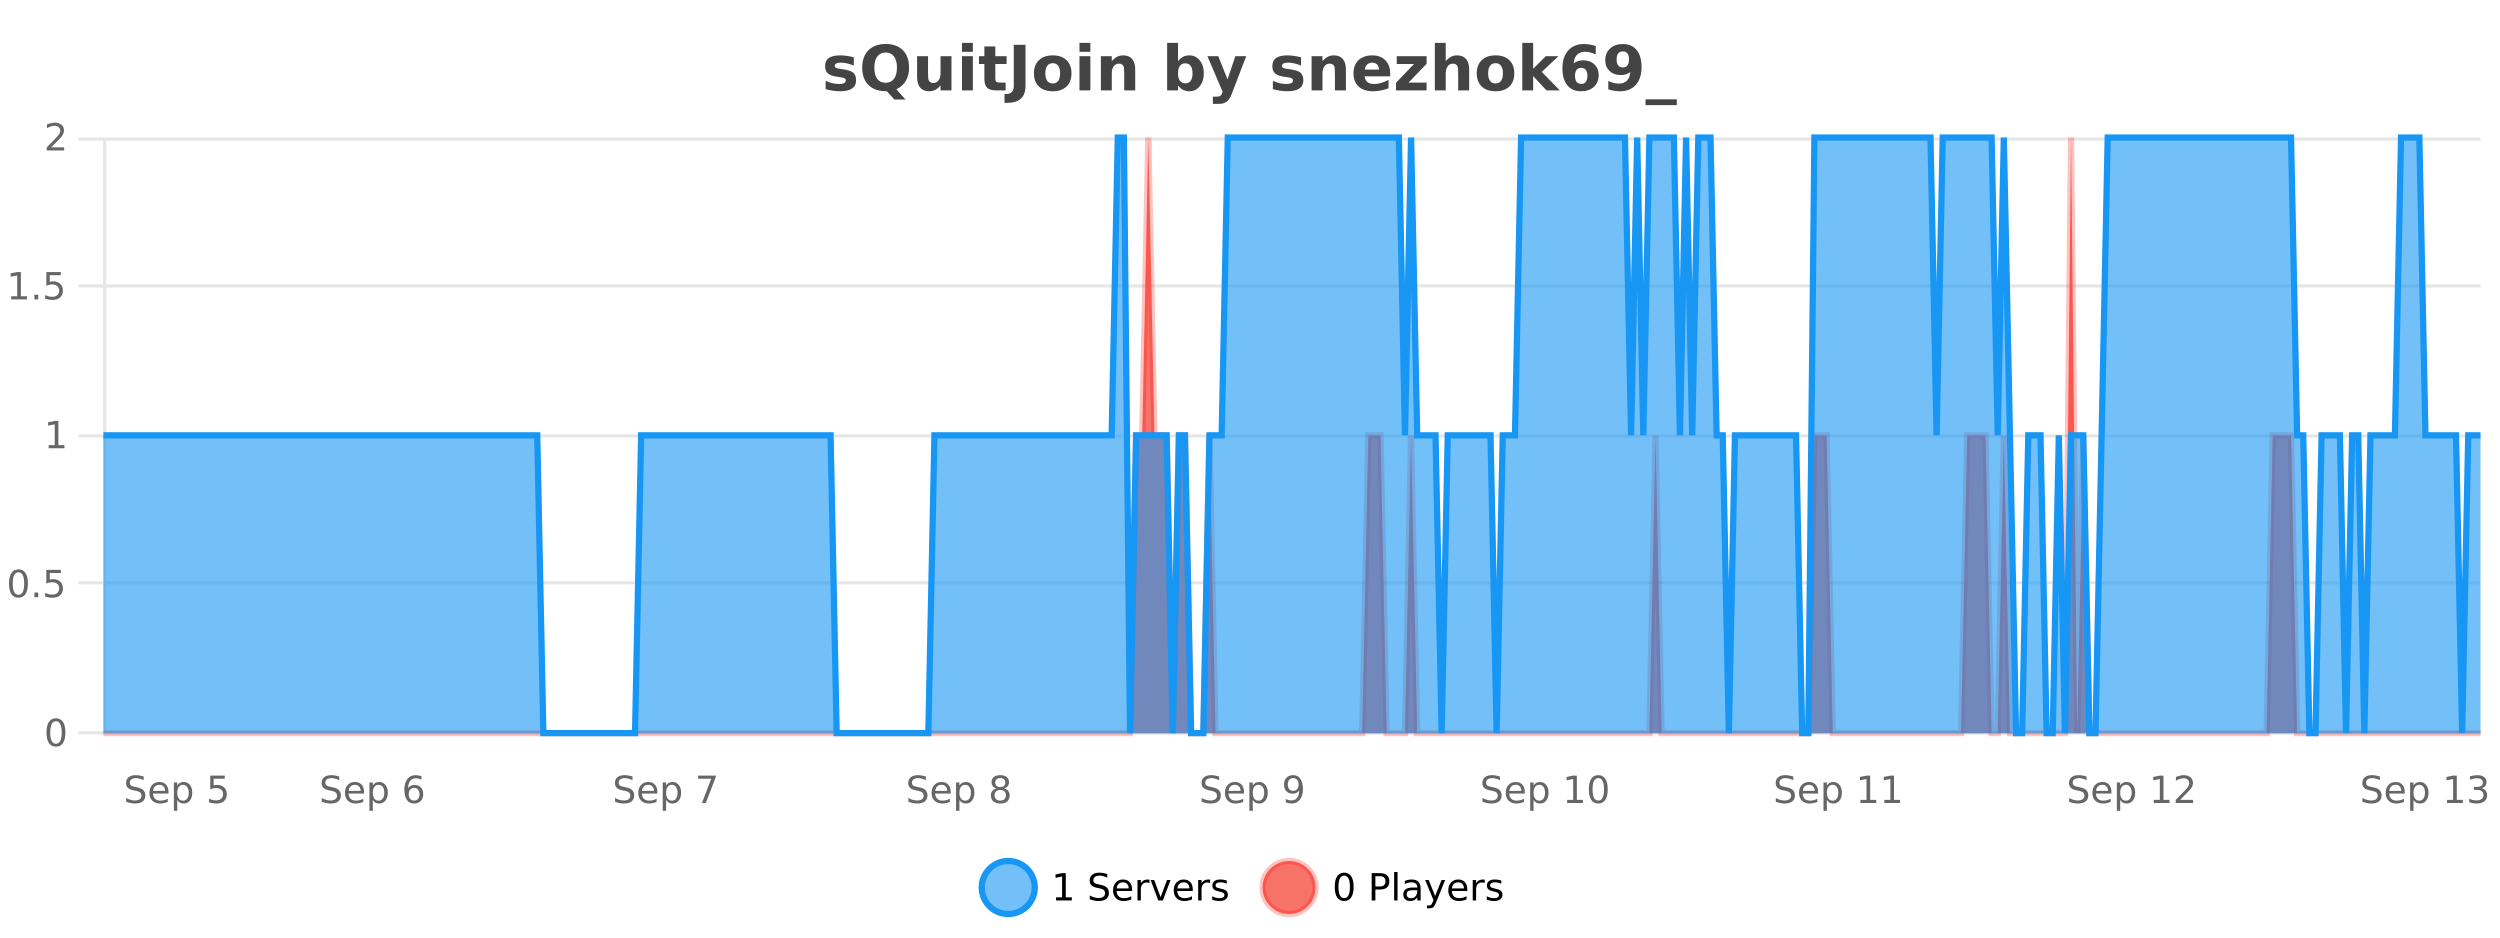
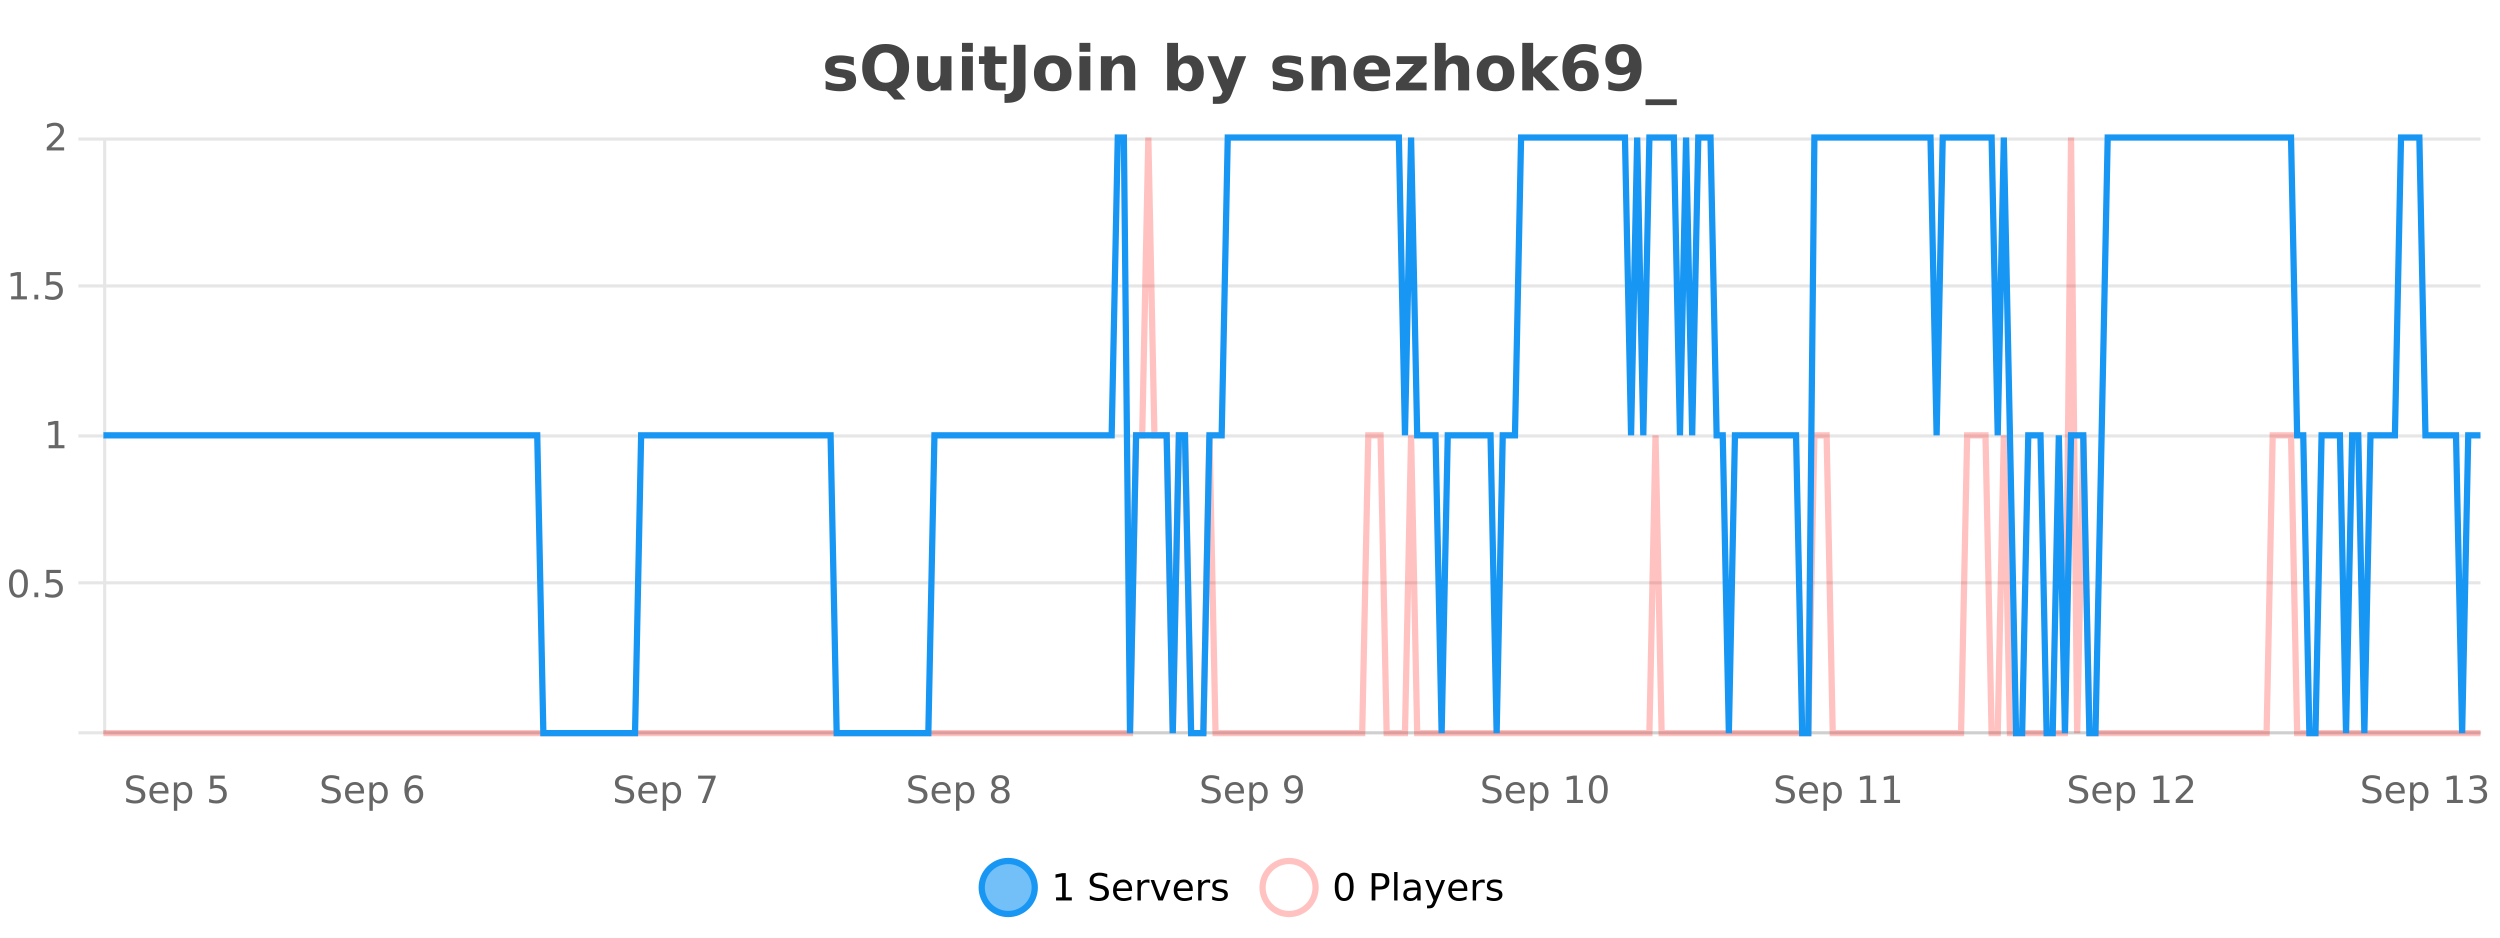
<svg xmlns="http://www.w3.org/2000/svg" width="800pt" height="300pt" viewBox="0 0 800 300" version="1.1">
  <defs>
    <clipPath id="clip1">
      <path d="M 285 263 L 360 263 L 360 300 L 285 300 Z M 285 263 " />
    </clipPath>
    <clipPath id="clip2">
      <path d="M 375 263 L 450 263 L 450 300 L 375 300 Z M 375 263 " />
    </clipPath>
    <clipPath id="clip3">
      <path d="M 33.086 44 L 793.75 44 L 793.75 234.602 L 33.086 234.602 Z M 33.086 44 " />
    </clipPath>
    <clipPath id="clip4">
      <path d="M 32.086 43 L 794.75 43 L 794.75 235.602 L 32.086 235.602 Z M 32.086 43 " />
    </clipPath>
    <clipPath id="clip5">
      <path d="M 33.086 44 L 793.75 44 L 793.75 234.602 L 33.086 234.602 Z M 33.086 44 " />
    </clipPath>
    <clipPath id="clip6">
      <path d="M 32.086 43 L 794.75 43 L 794.75 235.602 L 32.086 235.602 Z M 32.086 43 " />
    </clipPath>
  </defs>
  <g id="surface1796246">
    <rect x="0" y="0" width="800" height="300" style="fill:rgb(100%,100%,100%);fill-opacity:1;stroke:none;" />
    <path style="fill:none;stroke-width:1;stroke-linecap:butt;stroke-linejoin:miter;stroke:rgb(0%,0%,0%);stroke-opacity:0.098;stroke-miterlimit:10;" d="M 34 234.5 L 793.75 234.5 " />
    <path style="fill:none;stroke-width:1;stroke-linecap:butt;stroke-linejoin:miter;stroke:rgb(0%,0%,0%);stroke-opacity:0.098;stroke-miterlimit:10;" d="M 25.086 234.5 L 33 234.5 " />
    <path style="fill:none;stroke-width:1;stroke-linecap:butt;stroke-linejoin:miter;stroke:rgb(0%,0%,0%);stroke-opacity:0.098;stroke-miterlimit:10;" d="M 34 186.5 L 793.75 186.5 " />
    <path style="fill:none;stroke-width:1;stroke-linecap:butt;stroke-linejoin:miter;stroke:rgb(0%,0%,0%);stroke-opacity:0.098;stroke-miterlimit:10;" d="M 25.086 186.5 L 33 186.5 " />
    <path style="fill:none;stroke-width:1;stroke-linecap:butt;stroke-linejoin:miter;stroke:rgb(0%,0%,0%);stroke-opacity:0.098;stroke-miterlimit:10;" d="M 34 139.5 L 793.75 139.5 " />
    <path style="fill:none;stroke-width:1;stroke-linecap:butt;stroke-linejoin:miter;stroke:rgb(0%,0%,0%);stroke-opacity:0.098;stroke-miterlimit:10;" d="M 25.086 139.5 L 33 139.5 " />
    <path style="fill:none;stroke-width:1;stroke-linecap:butt;stroke-linejoin:miter;stroke:rgb(0%,0%,0%);stroke-opacity:0.098;stroke-miterlimit:10;" d="M 34 91.5 L 793.75 91.5 " />
    <path style="fill:none;stroke-width:1;stroke-linecap:butt;stroke-linejoin:miter;stroke:rgb(0%,0%,0%);stroke-opacity:0.098;stroke-miterlimit:10;" d="M 25.086 91.5 L 33 91.5 " />
    <path style="fill:none;stroke-width:1;stroke-linecap:butt;stroke-linejoin:miter;stroke:rgb(0%,0%,0%);stroke-opacity:0.098;stroke-miterlimit:10;" d="M 34 44.5 L 793.75 44.5 " />
    <path style="fill:none;stroke-width:1;stroke-linecap:butt;stroke-linejoin:miter;stroke:rgb(0%,0%,0%);stroke-opacity:0.098;stroke-miterlimit:10;" d="M 25.086 44.5 L 33 44.5 " />
    <path style=" stroke:none;fill-rule:nonzero;fill:rgb(9.02%,58.824%,95.294%);fill-opacity:0.6;" d="M 331.121 284 C 331.121 288.688 327.324 292.484 322.637 292.484 C 317.953 292.484 314.152 288.688 314.152 284 C 314.152 279.312 317.953 275.516 322.637 275.516 C 327.324 275.516 331.121 279.312 331.121 284 Z M 331.121 284 " />
    <g clip-path="url(#clip1)" clip-rule="nonzero">
      <path style="fill:none;stroke-width:2;stroke-linecap:butt;stroke-linejoin:miter;stroke:rgb(9.02%,58.824%,95.294%);stroke-opacity:1;stroke-miterlimit:10;" d="M 331.121 284 C 331.121 288.688 327.324 292.484 322.637 292.484 C 317.953 292.484 314.152 288.688 314.152 284 C 314.152 279.312 317.953 275.516 322.637 275.516 C 327.324 275.516 331.121 279.312 331.121 284 Z M 331.121 284 " />
    </g>
    <path style=" stroke:none;fill-rule:nonzero;fill:rgb(0%,0%,0%);fill-opacity:1;" d="M 337.938 287.156 L 339.875 287.156 L 339.875 280.484 L 337.766 280.906 L 337.766 279.828 L 339.859 279.406 L 341.047 279.406 L 341.047 287.156 L 342.984 287.156 L 342.984 288.156 L 337.938 288.156 Z M 354.32 279.688 L 354.32 280.844 C 353.871 280.637 353.445 280.48 353.039 280.375 C 352.641 280.262 352.262 280.203 351.898 280.203 C 351.25 280.203 350.75 280.328 350.398 280.578 C 350.055 280.828 349.883 281.188 349.883 281.656 C 349.883 282.043 349.996 282.336 350.227 282.531 C 350.453 282.73 350.898 282.887 351.555 283 L 352.258 283.156 C 353.141 283.324 353.793 283.621 354.211 284.047 C 354.637 284.465 354.852 285.027 354.852 285.734 C 354.852 286.59 354.562 287.234 353.992 287.672 C 353.43 288.109 352.594 288.328 351.492 288.328 C 351.086 288.328 350.648 288.281 350.18 288.188 C 349.711 288.094 349.227 287.953 348.727 287.766 L 348.727 286.547 C 349.203 286.82 349.672 287.023 350.133 287.156 C 350.602 287.293 351.055 287.359 351.492 287.359 C 352.168 287.359 352.688 287.23 353.055 286.969 C 353.43 286.699 353.617 286.32 353.617 285.828 C 353.617 285.402 353.48 285.07 353.211 284.828 C 352.949 284.578 352.516 284.398 351.914 284.281 L 351.195 284.141 C 350.309 283.965 349.668 283.688 349.273 283.312 C 348.887 282.938 348.695 282.418 348.695 281.75 C 348.695 280.969 348.965 280.359 349.508 279.922 C 350.047 279.477 350.797 279.25 351.758 279.25 C 352.172 279.25 352.59 279.289 353.008 279.359 C 353.434 279.434 353.871 279.543 354.32 279.688 Z M 362.266 284.609 L 362.266 285.125 L 357.297 285.125 C 357.348 285.875 357.57 286.445 357.969 286.828 C 358.375 287.215 358.93 287.406 359.641 287.406 C 360.055 287.406 360.457 287.359 360.844 287.266 C 361.238 287.164 361.629 287.008 362.016 286.797 L 362.016 287.828 C 361.617 287.984 361.219 288.105 360.812 288.188 C 360.406 288.281 359.992 288.328 359.578 288.328 C 358.535 288.328 357.707 288.027 357.094 287.422 C 356.477 286.809 356.172 285.98 356.172 284.938 C 356.172 283.867 356.461 283.016 357.047 282.391 C 357.629 281.758 358.41 281.438 359.391 281.438 C 360.273 281.438 360.973 281.727 361.484 282.297 C 362.004 282.859 362.266 283.633 362.266 284.609 Z M 361.188 284.281 C 361.176 283.699 361.008 283.23 360.688 282.875 C 360.363 282.523 359.938 282.344 359.406 282.344 C 358.801 282.344 358.316 282.516 357.953 282.859 C 357.598 283.203 357.395 283.684 357.344 284.297 Z M 367.836 282.594 C 367.711 282.531 367.574 282.484 367.43 282.453 C 367.293 282.414 367.137 282.391 366.961 282.391 C 366.355 282.391 365.887 282.59 365.555 282.984 C 365.23 283.383 365.07 283.953 365.07 284.703 L 365.07 288.156 L 363.992 288.156 L 363.992 281.594 L 365.07 281.594 L 365.07 282.609 C 365.297 282.215 365.594 281.922 365.961 281.734 C 366.324 281.539 366.766 281.438 367.289 281.438 C 367.359 281.438 367.438 281.445 367.523 281.453 C 367.617 281.465 367.715 281.48 367.82 281.5 Z M 368.195 281.594 L 369.336 281.594 L 371.383 287.094 L 373.445 281.594 L 374.586 281.594 L 372.117 288.156 L 370.648 288.156 Z M 381.688 284.609 L 381.688 285.125 L 376.719 285.125 C 376.77 285.875 376.992 286.445 377.391 286.828 C 377.797 287.215 378.352 287.406 379.062 287.406 C 379.477 287.406 379.879 287.359 380.266 287.266 C 380.66 287.164 381.051 287.008 381.438 286.797 L 381.438 287.828 C 381.039 287.984 380.641 288.105 380.234 288.188 C 379.828 288.281 379.414 288.328 379 288.328 C 377.957 288.328 377.129 288.027 376.516 287.422 C 375.898 286.809 375.594 285.98 375.594 284.938 C 375.594 283.867 375.883 283.016 376.469 282.391 C 377.051 281.758 377.832 281.438 378.812 281.438 C 379.695 281.438 380.395 281.727 380.906 282.297 C 381.426 282.859 381.688 283.633 381.688 284.609 Z M 380.609 284.281 C 380.598 283.699 380.43 283.23 380.109 282.875 C 379.785 282.523 379.359 282.344 378.828 282.344 C 378.223 282.344 377.738 282.516 377.375 282.859 C 377.02 283.203 376.816 283.684 376.766 284.297 Z M 387.258 282.594 C 387.133 282.531 386.996 282.484 386.852 282.453 C 386.715 282.414 386.559 282.391 386.383 282.391 C 385.777 282.391 385.309 282.59 384.977 282.984 C 384.652 283.383 384.492 283.953 384.492 284.703 L 384.492 288.156 L 383.414 288.156 L 383.414 281.594 L 384.492 281.594 L 384.492 282.609 C 384.719 282.215 385.016 281.922 385.383 281.734 C 385.746 281.539 386.188 281.438 386.711 281.438 C 386.781 281.438 386.859 281.445 386.945 281.453 C 387.039 281.465 387.137 281.48 387.242 281.5 Z M 392.562 281.781 L 392.562 282.812 C 392.258 282.656 391.941 282.543 391.609 282.469 C 391.285 282.387 390.945 282.344 390.594 282.344 C 390.062 282.344 389.66 282.43 389.391 282.594 C 389.117 282.75 388.984 282.996 388.984 283.328 C 388.984 283.578 389.078 283.777 389.266 283.922 C 389.461 284.059 389.852 284.188 390.438 284.312 L 390.797 284.406 C 391.566 284.562 392.113 284.793 392.438 285.094 C 392.758 285.398 392.922 285.812 392.922 286.344 C 392.922 286.961 392.676 287.445 392.188 287.797 C 391.707 288.152 391.047 288.328 390.203 288.328 C 389.848 288.328 389.477 288.289 389.094 288.219 C 388.719 288.156 388.32 288.059 387.906 287.922 L 387.906 286.797 C 388.301 287.008 388.691 287.164 389.078 287.266 C 389.461 287.371 389.848 287.422 390.234 287.422 C 390.734 287.422 391.117 287.34 391.391 287.172 C 391.672 286.996 391.812 286.746 391.812 286.422 C 391.812 286.133 391.711 285.906 391.516 285.75 C 391.316 285.594 390.883 285.445 390.219 285.297 L 389.844 285.219 C 389.176 285.074 388.691 284.855 388.391 284.562 C 388.098 284.273 387.953 283.875 387.953 283.375 C 387.953 282.75 388.172 282.273 388.609 281.938 C 389.047 281.605 389.664 281.438 390.469 281.438 C 390.863 281.438 391.238 281.469 391.594 281.531 C 391.945 281.586 392.27 281.668 392.562 281.781 Z M 332.637 277.016 " />
-     <path style=" stroke:none;fill-rule:nonzero;fill:rgb(96.863%,44.706%,40.784%);fill-opacity:1;" d="M 420.988 284 C 420.988 288.688 417.191 292.484 412.504 292.484 C 407.82 292.484 404.02 288.688 404.02 284 C 404.02 279.312 407.82 275.516 412.504 275.516 C 417.191 275.516 420.988 279.312 420.988 284 Z M 420.988 284 " />
    <g clip-path="url(#clip2)" clip-rule="nonzero">
      <path style="fill:none;stroke-width:2;stroke-linecap:butt;stroke-linejoin:miter;stroke:rgb(100%,4.706%,0%);stroke-opacity:0.247;stroke-miterlimit:10;" d="M 420.988 284 C 420.988 288.688 417.191 292.484 412.504 292.484 C 407.82 292.484 404.02 288.688 404.02 284 C 404.02 279.312 407.82 275.516 412.504 275.516 C 417.191 275.516 420.988 279.312 420.988 284 Z M 420.988 284 " />
    </g>
    <path style=" stroke:none;fill-rule:nonzero;fill:rgb(0%,0%,0%);fill-opacity:1;" d="M 430.133 280.188 C 429.527 280.188 429.07 280.492 428.758 281.094 C 428.453 281.688 428.305 282.59 428.305 283.797 C 428.305 284.996 428.453 285.898 428.758 286.5 C 429.07 287.094 429.527 287.391 430.133 287.391 C 430.746 287.391 431.203 287.094 431.508 286.5 C 431.82 285.898 431.977 284.996 431.977 283.797 C 431.977 282.59 431.82 281.688 431.508 281.094 C 431.203 280.492 430.746 280.188 430.133 280.188 Z M 430.133 279.25 C 431.109 279.25 431.859 279.641 432.383 280.422 C 432.902 281.195 433.164 282.32 433.164 283.797 C 433.164 285.266 432.902 286.391 432.383 287.172 C 431.859 287.945 431.109 288.328 430.133 288.328 C 429.152 288.328 428.402 287.945 427.883 287.172 C 427.371 286.391 427.117 285.266 427.117 283.797 C 427.117 282.32 427.371 281.195 427.883 280.422 C 428.402 279.641 429.152 279.25 430.133 279.25 Z M 440.125 280.375 L 440.125 283.672 L 441.609 283.672 C 442.16 283.672 442.586 283.531 442.891 283.25 C 443.191 282.961 443.344 282.547 443.344 282.016 C 443.344 281.496 443.191 281.094 442.891 280.812 C 442.586 280.523 442.16 280.375 441.609 280.375 Z M 438.938 279.406 L 441.609 279.406 C 442.598 279.406 443.344 279.633 443.844 280.078 C 444.344 280.516 444.594 281.164 444.594 282.016 C 444.594 282.883 444.344 283.539 443.844 283.984 C 443.344 284.422 442.598 284.641 441.609 284.641 L 440.125 284.641 L 440.125 288.156 L 438.938 288.156 Z M 446.129 279.031 L 447.207 279.031 L 447.207 288.156 L 446.129 288.156 Z M 452.445 284.859 C 451.578 284.859 450.977 284.961 450.633 285.156 C 450.297 285.355 450.133 285.695 450.133 286.172 C 450.133 286.559 450.258 286.867 450.508 287.094 C 450.766 287.312 451.109 287.422 451.539 287.422 C 452.141 287.422 452.621 287.215 452.977 286.797 C 453.34 286.371 453.523 285.805 453.523 285.094 L 453.523 284.859 Z M 454.602 284.406 L 454.602 288.156 L 453.523 288.156 L 453.523 287.156 C 453.273 287.555 452.965 287.852 452.602 288.047 C 452.234 288.234 451.789 288.328 451.258 288.328 C 450.578 288.328 450.043 288.141 449.648 287.766 C 449.25 287.383 449.055 286.875 449.055 286.25 C 449.055 285.512 449.297 284.953 449.789 284.578 C 450.289 284.203 451.027 284.016 452.008 284.016 L 453.523 284.016 L 453.523 283.906 C 453.523 283.406 453.355 283.023 453.023 282.75 C 452.699 282.48 452.246 282.344 451.664 282.344 C 451.289 282.344 450.918 282.391 450.555 282.484 C 450.199 282.578 449.859 282.715 449.539 282.891 L 449.539 281.891 C 449.934 281.734 450.312 281.621 450.68 281.547 C 451.055 281.477 451.418 281.438 451.773 281.438 C 452.719 281.438 453.43 281.684 453.898 282.172 C 454.367 282.664 454.602 283.406 454.602 284.406 Z M 459.551 288.766 C 459.246 289.547 458.949 290.055 458.66 290.297 C 458.367 290.535 457.98 290.656 457.504 290.656 L 456.645 290.656 L 456.645 289.75 L 457.27 289.75 C 457.57 289.75 457.801 289.676 457.957 289.531 C 458.121 289.395 458.305 289.066 458.504 288.547 L 458.707 288.047 L 456.051 281.594 L 457.191 281.594 L 459.238 286.719 L 461.301 281.594 L 462.441 281.594 Z M 469.543 284.609 L 469.543 285.125 L 464.574 285.125 C 464.625 285.875 464.848 286.445 465.246 286.828 C 465.652 287.215 466.207 287.406 466.918 287.406 C 467.332 287.406 467.734 287.359 468.121 287.266 C 468.516 287.164 468.906 287.008 469.293 286.797 L 469.293 287.828 C 468.895 287.984 468.496 288.105 468.09 288.188 C 467.684 288.281 467.27 288.328 466.855 288.328 C 465.812 288.328 464.984 288.027 464.371 287.422 C 463.754 286.809 463.449 285.98 463.449 284.938 C 463.449 283.867 463.738 283.016 464.324 282.391 C 464.906 281.758 465.688 281.438 466.668 281.438 C 467.551 281.438 468.25 281.727 468.762 282.297 C 469.281 282.859 469.543 283.633 469.543 284.609 Z M 468.465 284.281 C 468.453 283.699 468.285 283.23 467.965 282.875 C 467.641 282.523 467.215 282.344 466.684 282.344 C 466.078 282.344 465.594 282.516 465.23 282.859 C 464.875 283.203 464.672 283.684 464.621 284.297 Z M 475.113 282.594 C 474.988 282.531 474.852 282.484 474.707 282.453 C 474.57 282.414 474.414 282.391 474.238 282.391 C 473.633 282.391 473.164 282.59 472.832 282.984 C 472.508 283.383 472.348 283.953 472.348 284.703 L 472.348 288.156 L 471.27 288.156 L 471.27 281.594 L 472.348 281.594 L 472.348 282.609 C 472.574 282.215 472.871 281.922 473.238 281.734 C 473.602 281.539 474.043 281.438 474.566 281.438 C 474.637 281.438 474.715 281.445 474.801 281.453 C 474.895 281.465 474.992 281.48 475.098 281.5 Z M 480.422 281.781 L 480.422 282.812 C 480.117 282.656 479.801 282.543 479.469 282.469 C 479.145 282.387 478.805 282.344 478.453 282.344 C 477.922 282.344 477.52 282.43 477.25 282.594 C 476.977 282.75 476.844 282.996 476.844 283.328 C 476.844 283.578 476.938 283.777 477.125 283.922 C 477.32 284.059 477.711 284.188 478.297 284.312 L 478.656 284.406 C 479.426 284.562 479.973 284.793 480.297 285.094 C 480.617 285.398 480.781 285.812 480.781 286.344 C 480.781 286.961 480.535 287.445 480.047 287.797 C 479.566 288.152 478.906 288.328 478.062 288.328 C 477.707 288.328 477.336 288.289 476.953 288.219 C 476.578 288.156 476.18 288.059 475.766 287.922 L 475.766 286.797 C 476.16 287.008 476.551 287.164 476.938 287.266 C 477.32 287.371 477.707 287.422 478.094 287.422 C 478.594 287.422 478.977 287.34 479.25 287.172 C 479.531 286.996 479.672 286.746 479.672 286.422 C 479.672 286.133 479.57 285.906 479.375 285.75 C 479.176 285.594 478.742 285.445 478.078 285.297 L 477.703 285.219 C 477.035 285.074 476.551 284.855 476.25 284.562 C 475.957 284.273 475.812 283.875 475.812 283.375 C 475.812 282.75 476.031 282.273 476.469 281.938 C 476.906 281.605 477.523 281.438 478.328 281.438 C 478.723 281.438 479.098 281.469 479.453 281.531 C 479.805 281.586 480.129 281.668 480.422 281.781 Z M 422.504 277.016 " />
    <path style=" stroke:none;fill-rule:nonzero;fill:rgb(26.667%,26.667%,26.667%);fill-opacity:1;" d="M 273.219 18.328 L 273.219 20.984 C 272.477 20.672 271.758 20.438 271.062 20.281 C 270.363 20.125 269.703 20.047 269.078 20.047 C 268.422 20.047 267.93 20.133 267.609 20.297 C 267.285 20.465 267.125 20.719 267.125 21.062 C 267.125 21.344 267.242 21.559 267.484 21.703 C 267.734 21.852 268.172 21.961 268.797 22.031 L 269.422 22.125 C 271.211 22.355 272.414 22.73 273.031 23.25 C 273.645 23.773 273.953 24.59 273.953 25.703 C 273.953 26.871 273.52 27.746 272.656 28.328 C 271.801 28.914 270.523 29.203 268.828 29.203 C 268.098 29.203 267.348 29.145 266.578 29.031 C 265.805 28.918 265.016 28.746 264.203 28.516 L 264.203 25.859 C 264.898 26.203 265.613 26.461 266.344 26.625 C 267.07 26.793 267.816 26.875 268.578 26.875 C 269.266 26.875 269.781 26.781 270.125 26.594 C 270.469 26.406 270.641 26.125 270.641 25.75 C 270.641 25.438 270.52 25.211 270.281 25.062 C 270.039 24.906 269.566 24.789 268.859 24.703 L 268.25 24.625 C 266.688 24.43 265.594 24.07 264.969 23.547 C 264.344 23.016 264.031 22.215 264.031 21.141 C 264.031 19.984 264.426 19.125 265.219 18.562 C 266.02 18 267.238 17.719 268.875 17.719 C 269.52 17.719 270.195 17.773 270.906 17.875 C 271.613 17.969 272.383 18.121 273.219 18.328 Z M 283.797 29.188 L 283.516 29.188 C 281.109 29.188 279.238 28.527 277.906 27.203 C 276.57 25.871 275.906 24.016 275.906 21.641 C 275.906 19.277 276.566 17.43 277.891 16.094 C 279.223 14.75 281.062 14.078 283.406 14.078 C 285.77 14.078 287.609 14.746 288.922 16.078 C 290.242 17.402 290.906 19.258 290.906 21.641 C 290.906 23.289 290.551 24.703 289.844 25.891 C 289.145 27.07 288.141 27.961 286.828 28.562 L 289.766 31.844 L 286.188 31.844 Z M 283.406 16.797 C 282.258 16.797 281.367 17.227 280.734 18.078 C 280.109 18.922 279.797 20.109 279.797 21.641 C 279.797 23.203 280.102 24.402 280.719 25.234 C 281.332 26.07 282.227 26.484 283.406 26.484 C 284.551 26.484 285.441 26.062 286.078 25.219 C 286.711 24.367 287.031 23.172 287.031 21.641 C 287.031 20.109 286.711 18.922 286.078 18.078 C 285.441 17.227 284.551 16.797 283.406 16.797 Z M 293.469 24.656 L 293.469 17.984 L 296.984 17.984 L 296.984 19.078 C 296.984 19.672 296.977 20.418 296.969 21.312 C 296.969 22.211 296.969 22.805 296.969 23.094 C 296.969 23.98 296.988 24.617 297.031 25 C 297.082 25.387 297.16 25.668 297.266 25.844 C 297.41 26.074 297.598 26.25 297.828 26.375 C 298.055 26.5 298.32 26.562 298.625 26.562 C 299.352 26.562 299.926 26.281 300.344 25.719 C 300.758 25.156 300.969 24.383 300.969 23.391 L 300.969 17.984 L 304.469 17.984 L 304.469 28.922 L 300.969 28.922 L 300.969 27.344 C 300.438 27.98 299.875 28.449 299.281 28.75 C 298.695 29.051 298.051 29.203 297.344 29.203 C 296.082 29.203 295.117 28.82 294.453 28.047 C 293.797 27.266 293.469 26.137 293.469 24.656 Z M 307.832 17.984 L 311.316 17.984 L 311.316 28.922 L 307.832 28.922 Z M 307.832 13.719 L 311.316 13.719 L 311.316 16.578 L 307.832 16.578 Z M 318.5 14.875 L 318.5 17.984 L 322.109 17.984 L 322.109 20.484 L 318.5 20.484 L 318.5 25.125 C 318.5 25.637 318.598 25.98 318.797 26.156 C 319.004 26.336 319.406 26.422 320 26.422 L 321.797 26.422 L 321.797 28.922 L 318.797 28.922 C 317.422 28.922 316.441 28.637 315.859 28.062 C 315.285 27.48 315 26.5 315 25.125 L 315 20.484 L 313.266 20.484 L 313.266 17.984 L 315 17.984 L 315 14.875 Z M 324.406 14.344 L 328.156 14.344 L 328.156 27.5 C 328.156 29.32 327.66 30.68 326.672 31.578 C 325.691 32.473 324.203 32.922 322.203 32.922 L 321.438 32.922 L 321.438 30.078 L 322.031 30.078 C 322.812 30.078 323.398 29.859 323.797 29.422 C 324.203 28.992 324.406 28.355 324.406 27.5 Z M 336.891 20.219 C 336.109 20.219 335.516 20.5 335.109 21.062 C 334.703 21.617 334.5 22.418 334.5 23.469 C 334.5 24.512 334.703 25.312 335.109 25.875 C 335.516 26.43 336.109 26.703 336.891 26.703 C 337.648 26.703 338.227 26.43 338.625 25.875 C 339.031 25.312 339.234 24.512 339.234 23.469 C 339.234 22.418 339.031 21.617 338.625 21.062 C 338.227 20.5 337.648 20.219 336.891 20.219 Z M 336.891 17.719 C 338.766 17.719 340.227 18.23 341.281 19.25 C 342.344 20.262 342.875 21.668 342.875 23.469 C 342.875 25.262 342.344 26.668 341.281 27.688 C 340.227 28.699 338.766 29.203 336.891 29.203 C 334.992 29.203 333.516 28.699 332.453 27.688 C 331.391 26.668 330.859 25.262 330.859 23.469 C 330.859 21.668 331.391 20.262 332.453 19.25 C 333.516 18.23 334.992 17.719 336.891 17.719 Z M 345.43 17.984 L 348.914 17.984 L 348.914 28.922 L 345.43 28.922 Z M 345.43 13.719 L 348.914 13.719 L 348.914 16.578 L 345.43 16.578 Z M 363.27 22.266 L 363.27 28.922 L 359.754 28.922 L 359.754 23.828 C 359.754 22.883 359.73 22.23 359.691 21.875 C 359.648 21.512 359.574 21.246 359.473 21.078 C 359.336 20.852 359.148 20.672 358.91 20.547 C 358.68 20.422 358.414 20.359 358.113 20.359 C 357.383 20.359 356.809 20.641 356.395 21.203 C 355.977 21.766 355.77 22.547 355.77 23.547 L 355.77 28.922 L 352.285 28.922 L 352.285 17.984 L 355.77 17.984 L 355.77 19.578 C 356.301 18.945 356.863 18.477 357.457 18.172 C 358.051 17.871 358.699 17.719 359.41 17.719 C 360.68 17.719 361.637 18.109 362.285 18.891 C 362.941 19.664 363.27 20.789 363.27 22.266 Z M 379.297 26.672 C 380.047 26.672 380.617 26.402 381.016 25.859 C 381.41 25.309 381.609 24.512 381.609 23.469 C 381.609 22.43 381.41 21.637 381.016 21.094 C 380.617 20.543 380.047 20.266 379.297 20.266 C 378.547 20.266 377.969 20.543 377.562 21.094 C 377.164 21.637 376.969 22.43 376.969 23.469 C 376.969 24.5 377.164 25.293 377.562 25.844 C 377.969 26.398 378.547 26.672 379.297 26.672 Z M 376.969 19.578 C 377.457 18.945 377.992 18.477 378.578 18.172 C 379.16 17.871 379.832 17.719 380.594 17.719 C 381.945 17.719 383.055 18.258 383.922 19.328 C 384.785 20.402 385.219 21.781 385.219 23.469 C 385.219 25.148 384.785 26.523 383.922 27.594 C 383.055 28.668 381.945 29.203 380.594 29.203 C 379.832 29.203 379.16 29.051 378.578 28.75 C 377.992 28.449 377.457 27.98 376.969 27.344 L 376.969 28.922 L 373.484 28.922 L 373.484 13.719 L 376.969 13.719 Z M 386.367 17.984 L 389.852 17.984 L 392.805 25.406 L 395.305 17.984 L 398.789 17.984 L 394.195 29.953 C 393.734 31.172 393.195 32.02 392.57 32.5 C 391.953 32.988 391.148 33.234 390.148 33.234 L 388.117 33.234 L 388.117 30.938 L 389.211 30.938 C 389.805 30.938 390.234 30.844 390.508 30.656 C 390.777 30.469 390.984 30.129 391.133 29.641 L 391.242 29.344 Z M 416.336 18.328 L 416.336 20.984 C 415.594 20.672 414.875 20.438 414.18 20.281 C 413.48 20.125 412.82 20.047 412.195 20.047 C 411.539 20.047 411.047 20.133 410.727 20.297 C 410.402 20.465 410.242 20.719 410.242 21.062 C 410.242 21.344 410.359 21.559 410.602 21.703 C 410.852 21.852 411.289 21.961 411.914 22.031 L 412.539 22.125 C 414.328 22.355 415.531 22.73 416.148 23.25 C 416.762 23.773 417.07 24.59 417.07 25.703 C 417.07 26.871 416.637 27.746 415.773 28.328 C 414.918 28.914 413.641 29.203 411.945 29.203 C 411.215 29.203 410.465 29.145 409.695 29.031 C 408.922 28.918 408.133 28.746 407.32 28.516 L 407.32 25.859 C 408.016 26.203 408.73 26.461 409.461 26.625 C 410.188 26.793 410.934 26.875 411.695 26.875 C 412.383 26.875 412.898 26.781 413.242 26.594 C 413.586 26.406 413.758 26.125 413.758 25.75 C 413.758 25.438 413.637 25.211 413.398 25.062 C 413.156 24.906 412.684 24.789 411.977 24.703 L 411.367 24.625 C 409.805 24.43 408.711 24.07 408.086 23.547 C 407.461 23.016 407.148 22.215 407.148 21.141 C 407.148 19.984 407.543 19.125 408.336 18.562 C 409.137 18 410.355 17.719 411.992 17.719 C 412.637 17.719 413.312 17.773 414.023 17.875 C 414.73 17.969 415.5 18.121 416.336 18.328 Z M 430.691 22.266 L 430.691 28.922 L 427.176 28.922 L 427.176 23.828 C 427.176 22.883 427.152 22.23 427.113 21.875 C 427.07 21.512 426.996 21.246 426.895 21.078 C 426.758 20.852 426.57 20.672 426.332 20.547 C 426.102 20.422 425.836 20.359 425.535 20.359 C 424.805 20.359 424.23 20.641 423.816 21.203 C 423.398 21.766 423.191 22.547 423.191 23.547 L 423.191 28.922 L 419.707 28.922 L 419.707 17.984 L 423.191 17.984 L 423.191 19.578 C 423.723 18.945 424.285 18.477 424.879 18.172 C 425.473 17.871 426.121 17.719 426.832 17.719 C 428.102 17.719 429.059 18.109 429.707 18.891 C 430.363 19.664 430.691 20.789 430.691 22.266 Z M 444.852 23.422 L 444.852 24.422 L 436.68 24.422 C 436.762 25.246 437.059 25.859 437.57 26.266 C 438.078 26.672 438.789 26.875 439.695 26.875 C 440.434 26.875 441.188 26.766 441.961 26.547 C 442.73 26.328 443.523 26 444.336 25.562 L 444.336 28.25 C 443.512 28.562 442.684 28.797 441.852 28.953 C 441.027 29.117 440.203 29.203 439.383 29.203 C 437.402 29.203 435.859 28.703 434.758 27.703 C 433.664 26.695 433.117 25.281 433.117 23.469 C 433.117 21.68 433.652 20.273 434.727 19.25 C 435.809 18.23 437.293 17.719 439.18 17.719 C 440.898 17.719 442.273 18.242 443.305 19.281 C 444.336 20.312 444.852 21.695 444.852 23.422 Z M 441.258 22.266 C 441.258 21.602 441.062 21.062 440.68 20.656 C 440.293 20.25 439.789 20.047 439.164 20.047 C 438.484 20.047 437.934 20.242 437.508 20.625 C 437.09 21 436.828 21.547 436.727 22.266 Z M 446.961 17.984 L 456.508 17.984 L 456.508 20.422 L 450.742 26.422 L 456.508 26.422 L 456.508 28.922 L 446.727 28.922 L 446.727 26.484 L 452.477 20.484 L 446.961 20.484 Z M 470.133 22.266 L 470.133 28.922 L 466.617 28.922 L 466.617 23.844 C 466.617 22.887 466.594 22.23 466.555 21.875 C 466.512 21.512 466.438 21.246 466.336 21.078 C 466.199 20.852 466.012 20.672 465.773 20.547 C 465.543 20.422 465.277 20.359 464.977 20.359 C 464.246 20.359 463.672 20.641 463.258 21.203 C 462.84 21.766 462.633 22.547 462.633 23.547 L 462.633 28.922 L 459.148 28.922 L 459.148 13.719 L 462.633 13.719 L 462.633 19.578 C 463.164 18.945 463.727 18.477 464.32 18.172 C 464.914 17.871 465.562 17.719 466.273 17.719 C 467.543 17.719 468.5 18.109 469.148 18.891 C 469.805 19.664 470.133 20.789 470.133 22.266 Z M 478.594 20.219 C 477.812 20.219 477.219 20.5 476.812 21.062 C 476.406 21.617 476.203 22.418 476.203 23.469 C 476.203 24.512 476.406 25.312 476.812 25.875 C 477.219 26.43 477.812 26.703 478.594 26.703 C 479.352 26.703 479.93 26.43 480.328 25.875 C 480.734 25.312 480.938 24.512 480.938 23.469 C 480.938 22.418 480.734 21.617 480.328 21.062 C 479.93 20.5 479.352 20.219 478.594 20.219 Z M 478.594 17.719 C 480.469 17.719 481.93 18.23 482.984 19.25 C 484.047 20.262 484.578 21.668 484.578 23.469 C 484.578 25.262 484.047 26.668 482.984 27.688 C 481.93 28.699 480.469 29.203 478.594 29.203 C 476.695 29.203 475.219 28.699 474.156 27.688 C 473.094 26.668 472.562 25.262 472.562 23.469 C 472.562 21.668 473.094 20.262 474.156 19.25 C 475.219 18.23 476.695 17.719 478.594 17.719 Z M 487.129 13.719 L 490.613 13.719 L 490.613 22 L 494.645 17.984 L 498.707 17.984 L 493.363 23 L 499.129 28.922 L 494.879 28.922 L 490.613 24.359 L 490.613 28.922 L 487.129 28.922 Z M 505.977 21.719 C 505.32 21.719 504.824 21.934 504.492 22.359 C 504.168 22.789 504.008 23.43 504.008 24.281 C 504.008 25.137 504.168 25.777 504.492 26.203 C 504.824 26.633 505.32 26.844 505.977 26.844 C 506.641 26.844 507.137 26.633 507.461 26.203 C 507.793 25.777 507.961 25.137 507.961 24.281 C 507.961 23.43 507.793 22.789 507.461 22.359 C 507.137 21.934 506.641 21.719 505.977 21.719 Z M 510.633 14.719 L 510.633 17.422 C 510.008 17.133 509.418 16.918 508.867 16.781 C 508.324 16.637 507.793 16.562 507.273 16.562 C 506.156 16.562 505.289 16.875 504.664 17.5 C 504.039 18.117 503.672 19.039 503.57 20.266 C 503.996 19.945 504.461 19.703 504.961 19.547 C 505.461 19.383 506.008 19.297 506.602 19.297 C 508.09 19.297 509.293 19.734 510.211 20.609 C 511.125 21.484 511.586 22.625 511.586 24.031 C 511.586 25.594 511.074 26.852 510.055 27.797 C 509.031 28.734 507.664 29.203 505.945 29.203 C 504.047 29.203 502.578 28.562 501.539 27.281 C 500.496 26 499.977 24.188 499.977 21.844 C 499.977 19.438 500.586 17.547 501.805 16.172 C 503.023 14.789 504.688 14.094 506.805 14.094 C 507.469 14.094 508.117 14.148 508.742 14.25 C 509.375 14.355 510.008 14.512 510.633 14.719 Z M 514.656 28.594 L 514.656 25.906 C 515.258 26.188 515.832 26.402 516.375 26.547 C 516.926 26.684 517.469 26.75 518 26.75 C 519.113 26.75 519.984 26.438 520.609 25.812 C 521.234 25.188 521.602 24.266 521.719 23.047 C 521.281 23.371 520.805 23.617 520.297 23.781 C 519.797 23.938 519.254 24.016 518.672 24.016 C 517.18 24.016 515.977 23.586 515.062 22.719 C 514.145 21.844 513.688 20.699 513.688 19.281 C 513.688 17.711 514.195 16.453 515.219 15.516 C 516.238 14.57 517.602 14.094 519.312 14.094 C 521.219 14.094 522.691 14.734 523.734 16.016 C 524.773 17.297 525.297 19.109 525.297 21.453 C 525.297 23.871 524.688 25.766 523.469 27.141 C 522.25 28.516 520.578 29.203 518.453 29.203 C 517.773 29.203 517.125 29.148 516.5 29.047 C 515.875 28.953 515.258 28.805 514.656 28.594 Z M 519.297 21.578 C 519.953 21.578 520.445 21.367 520.781 20.938 C 521.113 20.512 521.281 19.871 521.281 19.016 C 521.281 18.172 521.113 17.539 520.781 17.109 C 520.445 16.672 519.953 16.453 519.297 16.453 C 518.641 16.453 518.145 16.672 517.812 17.109 C 517.477 17.539 517.312 18.172 517.312 19.016 C 517.312 19.871 517.477 20.512 517.812 20.938 C 518.145 21.367 518.641 21.578 519.297 21.578 Z M 536.574 31.781 L 536.574 33.641 L 526.574 33.641 L 526.574 31.781 Z M 263 10.359 " />
    <path style="fill:none;stroke-width:1;stroke-linecap:butt;stroke-linejoin:miter;stroke:rgb(0%,0%,0%);stroke-opacity:0.098;stroke-miterlimit:10;" d="M 33 234.5 L 794 234.5 " />
    <path style=" stroke:none;fill-rule:nonzero;fill:rgb(40%,40%,40%);fill-opacity:1;" d="M 45.973 248.484 L 45.973 249.641 C 45.523 249.434 45.098 249.277 44.691 249.172 C 44.293 249.059 43.914 249 43.551 249 C 42.902 249 42.402 249.125 42.051 249.375 C 41.707 249.625 41.535 249.984 41.535 250.453 C 41.535 250.84 41.648 251.133 41.879 251.328 C 42.105 251.527 42.551 251.684 43.207 251.797 L 43.91 251.953 C 44.793 252.121 45.445 252.418 45.863 252.844 C 46.289 253.262 46.504 253.824 46.504 254.531 C 46.504 255.387 46.215 256.031 45.645 256.469 C 45.082 256.906 44.246 257.125 43.145 257.125 C 42.738 257.125 42.301 257.078 41.832 256.984 C 41.363 256.891 40.879 256.75 40.379 256.562 L 40.379 255.344 C 40.855 255.617 41.324 255.82 41.785 255.953 C 42.254 256.09 42.707 256.156 43.145 256.156 C 43.82 256.156 44.34 256.027 44.707 255.766 C 45.082 255.496 45.27 255.117 45.27 254.625 C 45.27 254.199 45.133 253.867 44.863 253.625 C 44.602 253.375 44.168 253.195 43.566 253.078 L 42.848 252.938 C 41.961 252.762 41.32 252.484 40.926 252.109 C 40.539 251.734 40.348 251.215 40.348 250.547 C 40.348 249.766 40.617 249.156 41.16 248.719 C 41.699 248.273 42.449 248.047 43.41 248.047 C 43.824 248.047 44.242 248.086 44.66 248.156 C 45.086 248.23 45.523 248.34 45.973 248.484 Z M 53.918 253.406 L 53.918 253.922 L 48.949 253.922 C 49 254.672 49.223 255.242 49.621 255.625 C 50.027 256.012 50.582 256.203 51.293 256.203 C 51.707 256.203 52.109 256.156 52.496 256.062 C 52.891 255.961 53.281 255.805 53.668 255.594 L 53.668 256.625 C 53.27 256.781 52.871 256.902 52.465 256.984 C 52.059 257.078 51.645 257.125 51.23 257.125 C 50.188 257.125 49.359 256.824 48.746 256.219 C 48.129 255.605 47.824 254.777 47.824 253.734 C 47.824 252.664 48.113 251.812 48.699 251.188 C 49.281 250.555 50.062 250.234 51.043 250.234 C 51.926 250.234 52.625 250.523 53.137 251.094 C 53.656 251.656 53.918 252.43 53.918 253.406 Z M 52.84 253.078 C 52.828 252.496 52.66 252.027 52.34 251.672 C 52.016 251.32 51.59 251.141 51.059 251.141 C 50.453 251.141 49.969 251.312 49.605 251.656 C 49.25 252 49.047 252.48 48.996 253.094 Z M 56.723 255.969 L 56.723 259.453 L 55.645 259.453 L 55.645 250.391 L 56.723 250.391 L 56.723 251.391 C 56.949 250.996 57.238 250.703 57.582 250.516 C 57.926 250.328 58.336 250.234 58.816 250.234 C 59.617 250.234 60.27 250.555 60.77 251.188 C 61.27 251.812 61.52 252.641 61.52 253.672 C 61.52 254.703 61.27 255.539 60.77 256.172 C 60.27 256.809 59.617 257.125 58.816 257.125 C 58.336 257.125 57.926 257.031 57.582 256.844 C 57.238 256.648 56.949 256.355 56.723 255.969 Z M 60.395 253.672 C 60.395 252.883 60.227 252.262 59.895 251.812 C 59.57 251.367 59.129 251.141 58.566 251.141 C 57.992 251.141 57.539 251.367 57.207 251.812 C 56.883 252.262 56.723 252.883 56.723 253.672 C 56.723 254.465 56.883 255.09 57.207 255.547 C 57.539 255.996 57.992 256.219 58.566 256.219 C 59.129 256.219 59.57 255.996 59.895 255.547 C 60.227 255.09 60.395 254.465 60.395 253.672 Z M 67.281 248.203 L 71.922 248.203 L 71.922 249.203 L 68.359 249.203 L 68.359 251.344 C 68.535 251.281 68.707 251.242 68.875 251.219 C 69.051 251.188 69.223 251.172 69.391 251.172 C 70.367 251.172 71.145 251.445 71.719 251.984 C 72.289 252.516 72.578 253.234 72.578 254.141 C 72.578 255.09 72.281 255.824 71.688 256.344 C 71.102 256.867 70.281 257.125 69.219 257.125 C 68.844 257.125 68.461 257.094 68.078 257.031 C 67.703 256.969 67.312 256.875 66.906 256.75 L 66.906 255.562 C 67.258 255.75 67.625 255.891 68 255.984 C 68.375 256.078 68.77 256.125 69.188 256.125 C 69.863 256.125 70.398 255.949 70.797 255.594 C 71.191 255.242 71.391 254.758 71.391 254.141 C 71.391 253.539 71.191 253.059 70.797 252.703 C 70.398 252.352 69.863 252.172 69.188 252.172 C 68.875 252.172 68.555 252.211 68.234 252.281 C 67.922 252.344 67.602 252.449 67.281 252.594 Z M 39.551 245.816 " />
    <path style=" stroke:none;fill-rule:nonzero;fill:rgb(40%,40%,40%);fill-opacity:1;" d="M 108.547 248.484 L 108.547 249.641 C 108.098 249.434 107.672 249.277 107.266 249.172 C 106.867 249.059 106.488 249 106.125 249 C 105.477 249 104.977 249.125 104.625 249.375 C 104.281 249.625 104.109 249.984 104.109 250.453 C 104.109 250.84 104.223 251.133 104.453 251.328 C 104.68 251.527 105.125 251.684 105.781 251.797 L 106.484 251.953 C 107.367 252.121 108.02 252.418 108.438 252.844 C 108.863 253.262 109.078 253.824 109.078 254.531 C 109.078 255.387 108.789 256.031 108.219 256.469 C 107.656 256.906 106.82 257.125 105.719 257.125 C 105.312 257.125 104.875 257.078 104.406 256.984 C 103.938 256.891 103.453 256.75 102.953 256.562 L 102.953 255.344 C 103.43 255.617 103.898 255.82 104.359 255.953 C 104.828 256.09 105.281 256.156 105.719 256.156 C 106.395 256.156 106.914 256.027 107.281 255.766 C 107.656 255.496 107.844 255.117 107.844 254.625 C 107.844 254.199 107.707 253.867 107.438 253.625 C 107.176 253.375 106.742 253.195 106.141 253.078 L 105.422 252.938 C 104.535 252.762 103.895 252.484 103.5 252.109 C 103.113 251.734 102.922 251.215 102.922 250.547 C 102.922 249.766 103.191 249.156 103.734 248.719 C 104.273 248.273 105.023 248.047 105.984 248.047 C 106.398 248.047 106.816 248.086 107.234 248.156 C 107.66 248.23 108.098 248.34 108.547 248.484 Z M 116.492 253.406 L 116.492 253.922 L 111.523 253.922 C 111.574 254.672 111.797 255.242 112.195 255.625 C 112.602 256.012 113.156 256.203 113.867 256.203 C 114.281 256.203 114.684 256.156 115.07 256.062 C 115.465 255.961 115.855 255.805 116.242 255.594 L 116.242 256.625 C 115.844 256.781 115.445 256.902 115.039 256.984 C 114.633 257.078 114.219 257.125 113.805 257.125 C 112.762 257.125 111.934 256.824 111.32 256.219 C 110.703 255.605 110.398 254.777 110.398 253.734 C 110.398 252.664 110.688 251.812 111.273 251.188 C 111.855 250.555 112.637 250.234 113.617 250.234 C 114.5 250.234 115.199 250.523 115.711 251.094 C 116.23 251.656 116.492 252.43 116.492 253.406 Z M 115.414 253.078 C 115.402 252.496 115.234 252.027 114.914 251.672 C 114.59 251.32 114.164 251.141 113.633 251.141 C 113.027 251.141 112.543 251.312 112.18 251.656 C 111.824 252 111.621 252.48 111.57 253.094 Z M 119.297 255.969 L 119.297 259.453 L 118.219 259.453 L 118.219 250.391 L 119.297 250.391 L 119.297 251.391 C 119.523 250.996 119.812 250.703 120.156 250.516 C 120.5 250.328 120.91 250.234 121.391 250.234 C 122.191 250.234 122.844 250.555 123.344 251.188 C 123.844 251.812 124.094 252.641 124.094 253.672 C 124.094 254.703 123.844 255.539 123.344 256.172 C 122.844 256.809 122.191 257.125 121.391 257.125 C 120.91 257.125 120.5 257.031 120.156 256.844 C 119.812 256.648 119.523 256.355 119.297 255.969 Z M 122.969 253.672 C 122.969 252.883 122.801 252.262 122.469 251.812 C 122.145 251.367 121.703 251.141 121.141 251.141 C 120.566 251.141 120.113 251.367 119.781 251.812 C 119.457 252.262 119.297 252.883 119.297 253.672 C 119.297 254.465 119.457 255.09 119.781 255.547 C 120.113 255.996 120.566 256.219 121.141 256.219 C 121.703 256.219 122.145 255.996 122.469 255.547 C 122.801 255.09 122.969 254.465 122.969 253.672 Z M 132.523 252.109 C 131.992 252.109 131.57 252.293 131.258 252.656 C 130.945 253.023 130.789 253.516 130.789 254.141 C 130.789 254.777 130.945 255.277 131.258 255.641 C 131.57 256.008 131.992 256.188 132.523 256.188 C 133.055 256.188 133.469 256.008 133.773 255.641 C 134.086 255.277 134.242 254.777 134.242 254.141 C 134.242 253.516 134.086 253.023 133.773 252.656 C 133.469 252.293 133.055 252.109 132.523 252.109 Z M 134.867 248.391 L 134.867 249.469 C 134.562 249.336 134.262 249.23 133.961 249.156 C 133.656 249.086 133.359 249.047 133.07 249.047 C 132.289 249.047 131.688 249.312 131.273 249.844 C 130.867 250.367 130.633 251.156 130.57 252.219 C 130.797 251.887 131.086 251.633 131.43 251.453 C 131.781 251.266 132.168 251.172 132.586 251.172 C 133.461 251.172 134.152 251.438 134.664 251.969 C 135.172 252.5 135.43 253.227 135.43 254.141 C 135.43 255.047 135.164 255.773 134.633 256.312 C 134.102 256.855 133.398 257.125 132.523 257.125 C 131.5 257.125 130.727 256.742 130.195 255.969 C 129.664 255.188 129.398 254.062 129.398 252.594 C 129.398 251.211 129.727 250.105 130.383 249.281 C 131.039 248.461 131.918 248.047 133.023 248.047 C 133.312 248.047 133.609 248.078 133.914 248.141 C 134.215 248.195 134.531 248.277 134.867 248.391 Z M 102.125 245.816 " />
    <path style=" stroke:none;fill-rule:nonzero;fill:rgb(40%,40%,40%);fill-opacity:1;" d="M 202.406 248.484 L 202.406 249.641 C 201.957 249.434 201.531 249.277 201.125 249.172 C 200.727 249.059 200.348 249 199.984 249 C 199.336 249 198.836 249.125 198.484 249.375 C 198.141 249.625 197.969 249.984 197.969 250.453 C 197.969 250.84 198.082 251.133 198.312 251.328 C 198.539 251.527 198.984 251.684 199.641 251.797 L 200.344 251.953 C 201.227 252.121 201.879 252.418 202.297 252.844 C 202.723 253.262 202.938 253.824 202.938 254.531 C 202.938 255.387 202.648 256.031 202.078 256.469 C 201.516 256.906 200.68 257.125 199.578 257.125 C 199.172 257.125 198.734 257.078 198.266 256.984 C 197.797 256.891 197.312 256.75 196.812 256.562 L 196.812 255.344 C 197.289 255.617 197.758 255.82 198.219 255.953 C 198.688 256.09 199.141 256.156 199.578 256.156 C 200.254 256.156 200.773 256.027 201.141 255.766 C 201.516 255.496 201.703 255.117 201.703 254.625 C 201.703 254.199 201.566 253.867 201.297 253.625 C 201.035 253.375 200.602 253.195 200 253.078 L 199.281 252.938 C 198.395 252.762 197.754 252.484 197.359 252.109 C 196.973 251.734 196.781 251.215 196.781 250.547 C 196.781 249.766 197.051 249.156 197.594 248.719 C 198.133 248.273 198.883 248.047 199.844 248.047 C 200.258 248.047 200.676 248.086 201.094 248.156 C 201.52 248.23 201.957 248.34 202.406 248.484 Z M 210.352 253.406 L 210.352 253.922 L 205.383 253.922 C 205.434 254.672 205.656 255.242 206.055 255.625 C 206.461 256.012 207.016 256.203 207.727 256.203 C 208.141 256.203 208.543 256.156 208.93 256.062 C 209.324 255.961 209.715 255.805 210.102 255.594 L 210.102 256.625 C 209.703 256.781 209.305 256.902 208.898 256.984 C 208.492 257.078 208.078 257.125 207.664 257.125 C 206.621 257.125 205.793 256.824 205.18 256.219 C 204.562 255.605 204.258 254.777 204.258 253.734 C 204.258 252.664 204.547 251.812 205.133 251.188 C 205.715 250.555 206.496 250.234 207.477 250.234 C 208.359 250.234 209.059 250.523 209.57 251.094 C 210.09 251.656 210.352 252.43 210.352 253.406 Z M 209.273 253.078 C 209.262 252.496 209.094 252.027 208.773 251.672 C 208.449 251.32 208.023 251.141 207.492 251.141 C 206.887 251.141 206.402 251.312 206.039 251.656 C 205.684 252 205.48 252.48 205.43 253.094 Z M 213.156 255.969 L 213.156 259.453 L 212.078 259.453 L 212.078 250.391 L 213.156 250.391 L 213.156 251.391 C 213.383 250.996 213.672 250.703 214.016 250.516 C 214.359 250.328 214.77 250.234 215.25 250.234 C 216.051 250.234 216.703 250.555 217.203 251.188 C 217.703 251.812 217.953 252.641 217.953 253.672 C 217.953 254.703 217.703 255.539 217.203 256.172 C 216.703 256.809 216.051 257.125 215.25 257.125 C 214.77 257.125 214.359 257.031 214.016 256.844 C 213.672 256.648 213.383 256.355 213.156 255.969 Z M 216.828 253.672 C 216.828 252.883 216.66 252.262 216.328 251.812 C 216.004 251.367 215.562 251.141 215 251.141 C 214.426 251.141 213.973 251.367 213.641 251.812 C 213.316 252.262 213.156 252.883 213.156 253.672 C 213.156 254.465 213.316 255.09 213.641 255.547 C 213.973 255.996 214.426 256.219 215 256.219 C 215.562 256.219 216.004 255.996 216.328 255.547 C 216.66 255.09 216.828 254.465 216.828 253.672 Z M 223.398 248.203 L 229.023 248.203 L 229.023 248.703 L 225.852 256.953 L 224.617 256.953 L 227.602 249.203 L 223.398 249.203 Z M 195.984 245.816 " />
    <path style=" stroke:none;fill-rule:nonzero;fill:rgb(40%,40%,40%);fill-opacity:1;" d="M 296.266 248.484 L 296.266 249.641 C 295.816 249.434 295.391 249.277 294.984 249.172 C 294.586 249.059 294.207 249 293.844 249 C 293.195 249 292.695 249.125 292.344 249.375 C 292 249.625 291.828 249.984 291.828 250.453 C 291.828 250.84 291.941 251.133 292.172 251.328 C 292.398 251.527 292.844 251.684 293.5 251.797 L 294.203 251.953 C 295.086 252.121 295.738 252.418 296.156 252.844 C 296.582 253.262 296.797 253.824 296.797 254.531 C 296.797 255.387 296.508 256.031 295.938 256.469 C 295.375 256.906 294.539 257.125 293.438 257.125 C 293.031 257.125 292.594 257.078 292.125 256.984 C 291.656 256.891 291.172 256.75 290.672 256.562 L 290.672 255.344 C 291.148 255.617 291.617 255.82 292.078 255.953 C 292.547 256.09 293 256.156 293.438 256.156 C 294.113 256.156 294.633 256.027 295 255.766 C 295.375 255.496 295.562 255.117 295.562 254.625 C 295.562 254.199 295.426 253.867 295.156 253.625 C 294.895 253.375 294.461 253.195 293.859 253.078 L 293.141 252.938 C 292.254 252.762 291.613 252.484 291.219 252.109 C 290.832 251.734 290.641 251.215 290.641 250.547 C 290.641 249.766 290.91 249.156 291.453 248.719 C 291.992 248.273 292.742 248.047 293.703 248.047 C 294.117 248.047 294.535 248.086 294.953 248.156 C 295.379 248.23 295.816 248.34 296.266 248.484 Z M 304.211 253.406 L 304.211 253.922 L 299.242 253.922 C 299.293 254.672 299.516 255.242 299.914 255.625 C 300.32 256.012 300.875 256.203 301.586 256.203 C 302 256.203 302.402 256.156 302.789 256.062 C 303.184 255.961 303.574 255.805 303.961 255.594 L 303.961 256.625 C 303.562 256.781 303.164 256.902 302.758 256.984 C 302.352 257.078 301.938 257.125 301.523 257.125 C 300.48 257.125 299.652 256.824 299.039 256.219 C 298.422 255.605 298.117 254.777 298.117 253.734 C 298.117 252.664 298.406 251.812 298.992 251.188 C 299.574 250.555 300.355 250.234 301.336 250.234 C 302.219 250.234 302.918 250.523 303.43 251.094 C 303.949 251.656 304.211 252.43 304.211 253.406 Z M 303.133 253.078 C 303.121 252.496 302.953 252.027 302.633 251.672 C 302.309 251.32 301.883 251.141 301.352 251.141 C 300.746 251.141 300.262 251.312 299.898 251.656 C 299.543 252 299.34 252.48 299.289 253.094 Z M 307.016 255.969 L 307.016 259.453 L 305.938 259.453 L 305.938 250.391 L 307.016 250.391 L 307.016 251.391 C 307.242 250.996 307.531 250.703 307.875 250.516 C 308.219 250.328 308.629 250.234 309.109 250.234 C 309.91 250.234 310.562 250.555 311.062 251.188 C 311.562 251.812 311.812 252.641 311.812 253.672 C 311.812 254.703 311.562 255.539 311.062 256.172 C 310.562 256.809 309.91 257.125 309.109 257.125 C 308.629 257.125 308.219 257.031 307.875 256.844 C 307.531 256.648 307.242 256.355 307.016 255.969 Z M 310.688 253.672 C 310.688 252.883 310.52 252.262 310.188 251.812 C 309.863 251.367 309.422 251.141 308.859 251.141 C 308.285 251.141 307.832 251.367 307.5 251.812 C 307.176 252.262 307.016 252.883 307.016 253.672 C 307.016 254.465 307.176 255.09 307.5 255.547 C 307.832 255.996 308.285 256.219 308.859 256.219 C 309.422 256.219 309.863 255.996 310.188 255.547 C 310.52 255.09 310.688 254.465 310.688 253.672 Z M 320.086 252.797 C 319.523 252.797 319.078 252.949 318.758 253.25 C 318.434 253.555 318.273 253.965 318.273 254.484 C 318.273 255.016 318.434 255.434 318.758 255.734 C 319.078 256.039 319.523 256.188 320.086 256.188 C 320.648 256.188 321.09 256.039 321.414 255.734 C 321.734 255.434 321.898 255.016 321.898 254.484 C 321.898 253.965 321.734 253.555 321.414 253.25 C 321.102 252.949 320.656 252.797 320.086 252.797 Z M 318.898 252.297 C 318.398 252.172 318 251.938 317.711 251.594 C 317.43 251.242 317.289 250.812 317.289 250.312 C 317.289 249.617 317.539 249.062 318.039 248.656 C 318.539 248.25 319.219 248.047 320.086 248.047 C 320.961 248.047 321.641 248.25 322.133 248.656 C 322.633 249.062 322.883 249.617 322.883 250.312 C 322.883 250.812 322.742 251.242 322.461 251.594 C 322.18 251.938 321.781 252.172 321.273 252.297 C 321.844 252.434 322.289 252.695 322.602 253.078 C 322.922 253.465 323.086 253.934 323.086 254.484 C 323.086 255.34 322.824 255.996 322.305 256.453 C 321.793 256.902 321.055 257.125 320.086 257.125 C 319.125 257.125 318.387 256.902 317.867 256.453 C 317.344 255.996 317.086 255.34 317.086 254.484 C 317.086 253.934 317.246 253.465 317.57 253.078 C 317.891 252.695 318.336 252.434 318.898 252.297 Z M 318.477 250.422 C 318.477 250.883 318.617 251.234 318.898 251.484 C 319.18 251.734 319.574 251.859 320.086 251.859 C 320.594 251.859 320.992 251.734 321.273 251.484 C 321.562 251.234 321.711 250.883 321.711 250.422 C 321.711 249.977 321.562 249.625 321.273 249.375 C 320.992 249.117 320.594 248.984 320.086 248.984 C 319.574 248.984 319.18 249.117 318.898 249.375 C 318.617 249.625 318.477 249.977 318.477 250.422 Z M 289.844 245.816 " />
    <path style=" stroke:none;fill-rule:nonzero;fill:rgb(40%,40%,40%);fill-opacity:1;" d="M 390.129 248.484 L 390.129 249.641 C 389.68 249.434 389.254 249.277 388.848 249.172 C 388.449 249.059 388.07 249 387.707 249 C 387.059 249 386.559 249.125 386.207 249.375 C 385.863 249.625 385.691 249.984 385.691 250.453 C 385.691 250.84 385.805 251.133 386.035 251.328 C 386.262 251.527 386.707 251.684 387.363 251.797 L 388.066 251.953 C 388.949 252.121 389.602 252.418 390.02 252.844 C 390.445 253.262 390.66 253.824 390.66 254.531 C 390.66 255.387 390.371 256.031 389.801 256.469 C 389.238 256.906 388.402 257.125 387.301 257.125 C 386.895 257.125 386.457 257.078 385.988 256.984 C 385.52 256.891 385.035 256.75 384.535 256.562 L 384.535 255.344 C 385.012 255.617 385.48 255.82 385.941 255.953 C 386.41 256.09 386.863 256.156 387.301 256.156 C 387.977 256.156 388.496 256.027 388.863 255.766 C 389.238 255.496 389.426 255.117 389.426 254.625 C 389.426 254.199 389.289 253.867 389.02 253.625 C 388.758 253.375 388.324 253.195 387.723 253.078 L 387.004 252.938 C 386.117 252.762 385.477 252.484 385.082 252.109 C 384.695 251.734 384.504 251.215 384.504 250.547 C 384.504 249.766 384.773 249.156 385.316 248.719 C 385.855 248.273 386.605 248.047 387.566 248.047 C 387.98 248.047 388.398 248.086 388.816 248.156 C 389.242 248.23 389.68 248.34 390.129 248.484 Z M 398.074 253.406 L 398.074 253.922 L 393.105 253.922 C 393.156 254.672 393.379 255.242 393.777 255.625 C 394.184 256.012 394.738 256.203 395.449 256.203 C 395.863 256.203 396.266 256.156 396.652 256.062 C 397.047 255.961 397.438 255.805 397.824 255.594 L 397.824 256.625 C 397.426 256.781 397.027 256.902 396.621 256.984 C 396.215 257.078 395.801 257.125 395.387 257.125 C 394.344 257.125 393.516 256.824 392.902 256.219 C 392.285 255.605 391.98 254.777 391.98 253.734 C 391.98 252.664 392.27 251.812 392.855 251.188 C 393.438 250.555 394.219 250.234 395.199 250.234 C 396.082 250.234 396.781 250.523 397.293 251.094 C 397.812 251.656 398.074 252.43 398.074 253.406 Z M 396.996 253.078 C 396.984 252.496 396.816 252.027 396.496 251.672 C 396.172 251.32 395.746 251.141 395.215 251.141 C 394.609 251.141 394.125 251.312 393.762 251.656 C 393.406 252 393.203 252.48 393.152 253.094 Z M 400.879 255.969 L 400.879 259.453 L 399.801 259.453 L 399.801 250.391 L 400.879 250.391 L 400.879 251.391 C 401.105 250.996 401.395 250.703 401.738 250.516 C 402.082 250.328 402.492 250.234 402.973 250.234 C 403.773 250.234 404.426 250.555 404.926 251.188 C 405.426 251.812 405.676 252.641 405.676 253.672 C 405.676 254.703 405.426 255.539 404.926 256.172 C 404.426 256.809 403.773 257.125 402.973 257.125 C 402.492 257.125 402.082 257.031 401.738 256.844 C 401.395 256.648 401.105 256.355 400.879 255.969 Z M 404.551 253.672 C 404.551 252.883 404.383 252.262 404.051 251.812 C 403.727 251.367 403.285 251.141 402.723 251.141 C 402.148 251.141 401.695 251.367 401.363 251.812 C 401.039 252.262 400.879 252.883 400.879 253.672 C 400.879 254.465 401.039 255.09 401.363 255.547 C 401.695 255.996 402.148 256.219 402.723 256.219 C 403.285 256.219 403.727 255.996 404.051 255.547 C 404.383 255.09 404.551 254.465 404.551 253.672 Z M 411.453 256.766 L 411.453 255.688 C 411.754 255.836 412.055 255.945 412.359 256.016 C 412.66 256.09 412.961 256.125 413.266 256.125 C 414.047 256.125 414.641 255.867 415.047 255.344 C 415.461 254.812 415.695 254.012 415.75 252.938 C 415.531 253.281 415.242 253.543 414.891 253.719 C 414.547 253.898 414.16 253.984 413.734 253.984 C 412.859 253.984 412.164 253.727 411.656 253.203 C 411.145 252.672 410.891 251.945 410.891 251.016 C 410.891 250.121 411.156 249.402 411.688 248.859 C 412.219 248.32 412.926 248.047 413.812 248.047 C 414.82 248.047 415.594 248.438 416.125 249.219 C 416.664 249.992 416.938 251.117 416.938 252.594 C 416.938 253.969 416.609 255.07 415.953 255.891 C 415.297 256.715 414.414 257.125 413.312 257.125 C 413.008 257.125 412.707 257.094 412.406 257.031 C 412.102 256.977 411.785 256.891 411.453 256.766 Z M 413.812 253.062 C 414.344 253.062 414.766 252.883 415.078 252.516 C 415.391 252.152 415.547 251.652 415.547 251.016 C 415.547 250.391 415.391 249.898 415.078 249.531 C 414.766 249.168 414.344 248.984 413.812 248.984 C 413.281 248.984 412.859 249.168 412.547 249.531 C 412.242 249.898 412.094 250.391 412.094 251.016 C 412.094 251.652 412.242 252.152 412.547 252.516 C 412.859 252.883 413.281 253.062 413.812 253.062 Z M 383.707 245.816 " />
    <path style=" stroke:none;fill-rule:nonzero;fill:rgb(40%,40%,40%);fill-opacity:1;" d="M 479.988 248.484 L 479.988 249.641 C 479.539 249.434 479.113 249.277 478.707 249.172 C 478.309 249.059 477.93 249 477.566 249 C 476.918 249 476.418 249.125 476.066 249.375 C 475.723 249.625 475.551 249.984 475.551 250.453 C 475.551 250.84 475.664 251.133 475.895 251.328 C 476.121 251.527 476.566 251.684 477.223 251.797 L 477.926 251.953 C 478.809 252.121 479.461 252.418 479.879 252.844 C 480.305 253.262 480.52 253.824 480.52 254.531 C 480.52 255.387 480.23 256.031 479.66 256.469 C 479.098 256.906 478.262 257.125 477.16 257.125 C 476.754 257.125 476.316 257.078 475.848 256.984 C 475.379 256.891 474.895 256.75 474.395 256.562 L 474.395 255.344 C 474.871 255.617 475.34 255.82 475.801 255.953 C 476.27 256.09 476.723 256.156 477.16 256.156 C 477.836 256.156 478.355 256.027 478.723 255.766 C 479.098 255.496 479.285 255.117 479.285 254.625 C 479.285 254.199 479.148 253.867 478.879 253.625 C 478.617 253.375 478.184 253.195 477.582 253.078 L 476.863 252.938 C 475.977 252.762 475.336 252.484 474.941 252.109 C 474.555 251.734 474.363 251.215 474.363 250.547 C 474.363 249.766 474.633 249.156 475.176 248.719 C 475.715 248.273 476.465 248.047 477.426 248.047 C 477.84 248.047 478.258 248.086 478.676 248.156 C 479.102 248.23 479.539 248.34 479.988 248.484 Z M 487.934 253.406 L 487.934 253.922 L 482.965 253.922 C 483.016 254.672 483.238 255.242 483.637 255.625 C 484.043 256.012 484.598 256.203 485.309 256.203 C 485.723 256.203 486.125 256.156 486.512 256.062 C 486.906 255.961 487.297 255.805 487.684 255.594 L 487.684 256.625 C 487.285 256.781 486.887 256.902 486.48 256.984 C 486.074 257.078 485.66 257.125 485.246 257.125 C 484.203 257.125 483.375 256.824 482.762 256.219 C 482.145 255.605 481.84 254.777 481.84 253.734 C 481.84 252.664 482.129 251.812 482.715 251.188 C 483.297 250.555 484.078 250.234 485.059 250.234 C 485.941 250.234 486.641 250.523 487.152 251.094 C 487.672 251.656 487.934 252.43 487.934 253.406 Z M 486.855 253.078 C 486.844 252.496 486.676 252.027 486.355 251.672 C 486.031 251.32 485.605 251.141 485.074 251.141 C 484.469 251.141 483.984 251.312 483.621 251.656 C 483.266 252 483.062 252.48 483.012 253.094 Z M 490.738 255.969 L 490.738 259.453 L 489.66 259.453 L 489.66 250.391 L 490.738 250.391 L 490.738 251.391 C 490.965 250.996 491.254 250.703 491.598 250.516 C 491.941 250.328 492.352 250.234 492.832 250.234 C 493.633 250.234 494.285 250.555 494.785 251.188 C 495.285 251.812 495.535 252.641 495.535 253.672 C 495.535 254.703 495.285 255.539 494.785 256.172 C 494.285 256.809 493.633 257.125 492.832 257.125 C 492.352 257.125 491.941 257.031 491.598 256.844 C 491.254 256.648 490.965 256.355 490.738 255.969 Z M 494.41 253.672 C 494.41 252.883 494.242 252.262 493.91 251.812 C 493.586 251.367 493.145 251.141 492.582 251.141 C 492.008 251.141 491.555 251.367 491.223 251.812 C 490.898 252.262 490.738 252.883 490.738 253.672 C 490.738 254.465 490.898 255.09 491.223 255.547 C 491.555 255.996 492.008 256.219 492.582 256.219 C 493.145 256.219 493.586 255.996 493.91 255.547 C 494.242 255.09 494.41 254.465 494.41 253.672 Z M 501.484 255.953 L 503.422 255.953 L 503.422 249.281 L 501.312 249.703 L 501.312 248.625 L 503.406 248.203 L 504.594 248.203 L 504.594 255.953 L 506.531 255.953 L 506.531 256.953 L 501.484 256.953 Z M 511.445 248.984 C 510.84 248.984 510.383 249.289 510.07 249.891 C 509.766 250.484 509.617 251.387 509.617 252.594 C 509.617 253.793 509.766 254.695 510.07 255.297 C 510.383 255.891 510.84 256.188 511.445 256.188 C 512.059 256.188 512.516 255.891 512.82 255.297 C 513.133 254.695 513.289 253.793 513.289 252.594 C 513.289 251.387 513.133 250.484 512.82 249.891 C 512.516 249.289 512.059 248.984 511.445 248.984 Z M 511.445 248.047 C 512.422 248.047 513.172 248.438 513.695 249.219 C 514.215 249.992 514.477 251.117 514.477 252.594 C 514.477 254.062 514.215 255.188 513.695 255.969 C 513.172 256.742 512.422 257.125 511.445 257.125 C 510.465 257.125 509.715 256.742 509.195 255.969 C 508.684 255.188 508.43 254.062 508.43 252.594 C 508.43 251.117 508.684 249.992 509.195 249.219 C 509.715 248.438 510.465 248.047 511.445 248.047 Z M 473.566 245.816 " />
    <path style=" stroke:none;fill-rule:nonzero;fill:rgb(40%,40%,40%);fill-opacity:1;" d="M 573.848 248.484 L 573.848 249.641 C 573.398 249.434 572.973 249.277 572.566 249.172 C 572.168 249.059 571.789 249 571.426 249 C 570.777 249 570.277 249.125 569.926 249.375 C 569.582 249.625 569.41 249.984 569.41 250.453 C 569.41 250.84 569.523 251.133 569.754 251.328 C 569.98 251.527 570.426 251.684 571.082 251.797 L 571.785 251.953 C 572.668 252.121 573.32 252.418 573.738 252.844 C 574.164 253.262 574.379 253.824 574.379 254.531 C 574.379 255.387 574.09 256.031 573.52 256.469 C 572.957 256.906 572.121 257.125 571.02 257.125 C 570.613 257.125 570.176 257.078 569.707 256.984 C 569.238 256.891 568.754 256.75 568.254 256.562 L 568.254 255.344 C 568.73 255.617 569.199 255.82 569.66 255.953 C 570.129 256.09 570.582 256.156 571.02 256.156 C 571.695 256.156 572.215 256.027 572.582 255.766 C 572.957 255.496 573.145 255.117 573.145 254.625 C 573.145 254.199 573.008 253.867 572.738 253.625 C 572.477 253.375 572.043 253.195 571.441 253.078 L 570.723 252.938 C 569.836 252.762 569.195 252.484 568.801 252.109 C 568.414 251.734 568.223 251.215 568.223 250.547 C 568.223 249.766 568.492 249.156 569.035 248.719 C 569.574 248.273 570.324 248.047 571.285 248.047 C 571.699 248.047 572.117 248.086 572.535 248.156 C 572.961 248.23 573.398 248.34 573.848 248.484 Z M 581.793 253.406 L 581.793 253.922 L 576.824 253.922 C 576.875 254.672 577.098 255.242 577.496 255.625 C 577.902 256.012 578.457 256.203 579.168 256.203 C 579.582 256.203 579.984 256.156 580.371 256.062 C 580.766 255.961 581.156 255.805 581.543 255.594 L 581.543 256.625 C 581.145 256.781 580.746 256.902 580.34 256.984 C 579.934 257.078 579.52 257.125 579.105 257.125 C 578.062 257.125 577.234 256.824 576.621 256.219 C 576.004 255.605 575.699 254.777 575.699 253.734 C 575.699 252.664 575.988 251.812 576.574 251.188 C 577.156 250.555 577.938 250.234 578.918 250.234 C 579.801 250.234 580.5 250.523 581.012 251.094 C 581.531 251.656 581.793 252.43 581.793 253.406 Z M 580.715 253.078 C 580.703 252.496 580.535 252.027 580.215 251.672 C 579.891 251.32 579.465 251.141 578.934 251.141 C 578.328 251.141 577.844 251.312 577.48 251.656 C 577.125 252 576.922 252.48 576.871 253.094 Z M 584.598 255.969 L 584.598 259.453 L 583.52 259.453 L 583.52 250.391 L 584.598 250.391 L 584.598 251.391 C 584.824 250.996 585.113 250.703 585.457 250.516 C 585.801 250.328 586.211 250.234 586.691 250.234 C 587.492 250.234 588.145 250.555 588.645 251.188 C 589.145 251.812 589.395 252.641 589.395 253.672 C 589.395 254.703 589.145 255.539 588.645 256.172 C 588.145 256.809 587.492 257.125 586.691 257.125 C 586.211 257.125 585.801 257.031 585.457 256.844 C 585.113 256.648 584.824 256.355 584.598 255.969 Z M 588.27 253.672 C 588.27 252.883 588.102 252.262 587.77 251.812 C 587.445 251.367 587.004 251.141 586.441 251.141 C 585.867 251.141 585.414 251.367 585.082 251.812 C 584.758 252.262 584.598 252.883 584.598 253.672 C 584.598 254.465 584.758 255.09 585.082 255.547 C 585.414 255.996 585.867 256.219 586.441 256.219 C 587.004 256.219 587.445 255.996 587.77 255.547 C 588.102 255.09 588.27 254.465 588.27 253.672 Z M 595.344 255.953 L 597.281 255.953 L 597.281 249.281 L 595.172 249.703 L 595.172 248.625 L 597.266 248.203 L 598.453 248.203 L 598.453 255.953 L 600.391 255.953 L 600.391 256.953 L 595.344 256.953 Z M 602.977 255.953 L 604.914 255.953 L 604.914 249.281 L 602.805 249.703 L 602.805 248.625 L 604.898 248.203 L 606.086 248.203 L 606.086 255.953 L 608.023 255.953 L 608.023 256.953 L 602.977 256.953 Z M 567.426 245.816 " />
    <path style=" stroke:none;fill-rule:nonzero;fill:rgb(40%,40%,40%);fill-opacity:1;" d="M 667.711 248.484 L 667.711 249.641 C 667.262 249.434 666.836 249.277 666.43 249.172 C 666.031 249.059 665.652 249 665.289 249 C 664.641 249 664.141 249.125 663.789 249.375 C 663.445 249.625 663.273 249.984 663.273 250.453 C 663.273 250.84 663.387 251.133 663.617 251.328 C 663.844 251.527 664.289 251.684 664.945 251.797 L 665.648 251.953 C 666.531 252.121 667.184 252.418 667.602 252.844 C 668.027 253.262 668.242 253.824 668.242 254.531 C 668.242 255.387 667.953 256.031 667.383 256.469 C 666.82 256.906 665.984 257.125 664.883 257.125 C 664.477 257.125 664.039 257.078 663.57 256.984 C 663.102 256.891 662.617 256.75 662.117 256.562 L 662.117 255.344 C 662.594 255.617 663.062 255.82 663.523 255.953 C 663.992 256.09 664.445 256.156 664.883 256.156 C 665.559 256.156 666.078 256.027 666.445 255.766 C 666.82 255.496 667.008 255.117 667.008 254.625 C 667.008 254.199 666.871 253.867 666.602 253.625 C 666.34 253.375 665.906 253.195 665.305 253.078 L 664.586 252.938 C 663.699 252.762 663.059 252.484 662.664 252.109 C 662.277 251.734 662.086 251.215 662.086 250.547 C 662.086 249.766 662.355 249.156 662.898 248.719 C 663.438 248.273 664.188 248.047 665.148 248.047 C 665.562 248.047 665.98 248.086 666.398 248.156 C 666.824 248.23 667.262 248.34 667.711 248.484 Z M 675.656 253.406 L 675.656 253.922 L 670.688 253.922 C 670.738 254.672 670.961 255.242 671.359 255.625 C 671.766 256.012 672.32 256.203 673.031 256.203 C 673.445 256.203 673.848 256.156 674.234 256.062 C 674.629 255.961 675.02 255.805 675.406 255.594 L 675.406 256.625 C 675.008 256.781 674.609 256.902 674.203 256.984 C 673.797 257.078 673.383 257.125 672.969 257.125 C 671.926 257.125 671.098 256.824 670.484 256.219 C 669.867 255.605 669.562 254.777 669.562 253.734 C 669.562 252.664 669.852 251.812 670.438 251.188 C 671.02 250.555 671.801 250.234 672.781 250.234 C 673.664 250.234 674.363 250.523 674.875 251.094 C 675.395 251.656 675.656 252.43 675.656 253.406 Z M 674.578 253.078 C 674.566 252.496 674.398 252.027 674.078 251.672 C 673.754 251.32 673.328 251.141 672.797 251.141 C 672.191 251.141 671.707 251.312 671.344 251.656 C 670.988 252 670.785 252.48 670.734 253.094 Z M 678.461 255.969 L 678.461 259.453 L 677.383 259.453 L 677.383 250.391 L 678.461 250.391 L 678.461 251.391 C 678.688 250.996 678.977 250.703 679.32 250.516 C 679.664 250.328 680.074 250.234 680.555 250.234 C 681.355 250.234 682.008 250.555 682.508 251.188 C 683.008 251.812 683.258 252.641 683.258 253.672 C 683.258 254.703 683.008 255.539 682.508 256.172 C 682.008 256.809 681.355 257.125 680.555 257.125 C 680.074 257.125 679.664 257.031 679.32 256.844 C 678.977 256.648 678.688 256.355 678.461 255.969 Z M 682.133 253.672 C 682.133 252.883 681.965 252.262 681.633 251.812 C 681.309 251.367 680.867 251.141 680.305 251.141 C 679.73 251.141 679.277 251.367 678.945 251.812 C 678.621 252.262 678.461 252.883 678.461 253.672 C 678.461 254.465 678.621 255.09 678.945 255.547 C 679.277 255.996 679.73 256.219 680.305 256.219 C 680.867 256.219 681.309 255.996 681.633 255.547 C 681.965 255.09 682.133 254.465 682.133 253.672 Z M 689.203 255.953 L 691.141 255.953 L 691.141 249.281 L 689.031 249.703 L 689.031 248.625 L 691.125 248.203 L 692.312 248.203 L 692.312 255.953 L 694.25 255.953 L 694.25 256.953 L 689.203 256.953 Z M 697.652 255.953 L 701.793 255.953 L 701.793 256.953 L 696.23 256.953 L 696.23 255.953 C 696.676 255.496 697.285 254.875 698.059 254.094 C 698.84 253.305 699.328 252.793 699.527 252.562 C 699.91 252.148 700.176 251.793 700.324 251.5 C 700.48 251.199 700.559 250.906 700.559 250.625 C 700.559 250.156 700.391 249.777 700.059 249.484 C 699.734 249.195 699.312 249.047 698.793 249.047 C 698.418 249.047 698.02 249.109 697.605 249.234 C 697.199 249.359 696.762 249.559 696.293 249.828 L 696.293 248.625 C 696.77 248.438 697.215 248.297 697.621 248.203 C 698.035 248.102 698.418 248.047 698.762 248.047 C 699.668 248.047 700.391 248.277 700.934 248.734 C 701.473 249.184 701.746 249.789 701.746 250.547 C 701.746 250.902 701.676 251.242 701.543 251.562 C 701.406 251.887 701.16 252.266 700.809 252.703 C 700.703 252.82 700.391 253.148 699.871 253.688 C 699.348 254.23 698.609 254.984 697.652 255.953 Z M 661.289 245.816 " />
    <path style=" stroke:none;fill-rule:nonzero;fill:rgb(40%,40%,40%);fill-opacity:1;" d="M 761.57 248.484 L 761.57 249.641 C 761.121 249.434 760.695 249.277 760.289 249.172 C 759.891 249.059 759.512 249 759.148 249 C 758.5 249 758 249.125 757.648 249.375 C 757.305 249.625 757.133 249.984 757.133 250.453 C 757.133 250.84 757.246 251.133 757.477 251.328 C 757.703 251.527 758.148 251.684 758.805 251.797 L 759.508 251.953 C 760.391 252.121 761.043 252.418 761.461 252.844 C 761.887 253.262 762.102 253.824 762.102 254.531 C 762.102 255.387 761.812 256.031 761.242 256.469 C 760.68 256.906 759.844 257.125 758.742 257.125 C 758.336 257.125 757.898 257.078 757.43 256.984 C 756.961 256.891 756.477 256.75 755.977 256.562 L 755.977 255.344 C 756.453 255.617 756.922 255.82 757.383 255.953 C 757.852 256.09 758.305 256.156 758.742 256.156 C 759.418 256.156 759.938 256.027 760.305 255.766 C 760.68 255.496 760.867 255.117 760.867 254.625 C 760.867 254.199 760.73 253.867 760.461 253.625 C 760.199 253.375 759.766 253.195 759.164 253.078 L 758.445 252.938 C 757.559 252.762 756.918 252.484 756.523 252.109 C 756.137 251.734 755.945 251.215 755.945 250.547 C 755.945 249.766 756.215 249.156 756.758 248.719 C 757.297 248.273 758.047 248.047 759.008 248.047 C 759.422 248.047 759.84 248.086 760.258 248.156 C 760.684 248.23 761.121 248.34 761.57 248.484 Z M 769.516 253.406 L 769.516 253.922 L 764.547 253.922 C 764.598 254.672 764.82 255.242 765.219 255.625 C 765.625 256.012 766.18 256.203 766.891 256.203 C 767.305 256.203 767.707 256.156 768.094 256.062 C 768.488 255.961 768.879 255.805 769.266 255.594 L 769.266 256.625 C 768.867 256.781 768.469 256.902 768.062 256.984 C 767.656 257.078 767.242 257.125 766.828 257.125 C 765.785 257.125 764.957 256.824 764.344 256.219 C 763.727 255.605 763.422 254.777 763.422 253.734 C 763.422 252.664 763.711 251.812 764.297 251.188 C 764.879 250.555 765.66 250.234 766.641 250.234 C 767.523 250.234 768.223 250.523 768.734 251.094 C 769.254 251.656 769.516 252.43 769.516 253.406 Z M 768.438 253.078 C 768.426 252.496 768.258 252.027 767.938 251.672 C 767.613 251.32 767.188 251.141 766.656 251.141 C 766.051 251.141 765.566 251.312 765.203 251.656 C 764.848 252 764.645 252.48 764.594 253.094 Z M 772.32 255.969 L 772.32 259.453 L 771.242 259.453 L 771.242 250.391 L 772.32 250.391 L 772.32 251.391 C 772.547 250.996 772.836 250.703 773.18 250.516 C 773.523 250.328 773.934 250.234 774.414 250.234 C 775.215 250.234 775.867 250.555 776.367 251.188 C 776.867 251.812 777.117 252.641 777.117 253.672 C 777.117 254.703 776.867 255.539 776.367 256.172 C 775.867 256.809 775.215 257.125 774.414 257.125 C 773.934 257.125 773.523 257.031 773.18 256.844 C 772.836 256.648 772.547 256.355 772.32 255.969 Z M 775.992 253.672 C 775.992 252.883 775.824 252.262 775.492 251.812 C 775.168 251.367 774.727 251.141 774.164 251.141 C 773.59 251.141 773.137 251.367 772.805 251.812 C 772.48 252.262 772.32 252.883 772.32 253.672 C 772.32 254.465 772.48 255.09 772.805 255.547 C 773.137 255.996 773.59 256.219 774.164 256.219 C 774.727 256.219 775.168 255.996 775.492 255.547 C 775.824 255.09 775.992 254.465 775.992 253.672 Z M 783.062 255.953 L 785 255.953 L 785 249.281 L 782.891 249.703 L 782.891 248.625 L 784.984 248.203 L 786.172 248.203 L 786.172 255.953 L 788.109 255.953 L 788.109 256.953 L 783.062 256.953 Z M 794.09 252.234 C 794.652 252.359 795.09 252.617 795.402 253 C 795.723 253.375 795.887 253.844 795.887 254.406 C 795.887 255.273 795.59 255.945 794.996 256.422 C 794.402 256.891 793.559 257.125 792.465 257.125 C 792.098 257.125 791.719 257.086 791.324 257.016 C 790.938 256.945 790.543 256.836 790.137 256.688 L 790.137 255.547 C 790.457 255.734 790.812 255.883 791.199 255.984 C 791.594 256.078 792.004 256.125 792.434 256.125 C 793.172 256.125 793.734 255.98 794.121 255.688 C 794.516 255.398 794.715 254.969 794.715 254.406 C 794.715 253.898 794.531 253.496 794.168 253.203 C 793.801 252.914 793.301 252.766 792.668 252.766 L 791.637 252.766 L 791.637 251.797 L 792.715 251.797 C 793.285 251.797 793.73 251.684 794.043 251.453 C 794.355 251.215 794.512 250.875 794.512 250.438 C 794.512 249.992 794.348 249.648 794.027 249.406 C 793.715 249.168 793.262 249.047 792.668 249.047 C 792.332 249.047 791.98 249.086 791.605 249.156 C 791.238 249.219 790.832 249.324 790.387 249.469 L 790.387 248.422 C 790.844 248.297 791.266 248.203 791.652 248.141 C 792.047 248.078 792.418 248.047 792.762 248.047 C 793.668 248.047 794.379 248.25 794.902 248.656 C 795.422 249.062 795.684 249.617 795.684 250.312 C 795.684 250.805 795.543 251.215 795.262 251.547 C 794.988 251.883 794.598 252.109 794.09 252.234 Z M 755.148 245.816 " />
    <path style="fill:none;stroke-width:1;stroke-linecap:butt;stroke-linejoin:miter;stroke:rgb(0%,0%,0%);stroke-opacity:0.098;stroke-miterlimit:10;" d="M 33.5 44 L 33.5 235 " />
-     <path style=" stroke:none;fill-rule:nonzero;fill:rgb(40%,40%,40%);fill-opacity:1;" d="M 17.898 230.789 C 17.293 230.789 16.836 231.094 16.523 231.695 C 16.219 232.289 16.07 233.191 16.07 234.398 C 16.07 235.598 16.219 236.5 16.523 237.102 C 16.836 237.695 17.293 237.992 17.898 237.992 C 18.512 237.992 18.969 237.695 19.273 237.102 C 19.586 236.5 19.742 235.598 19.742 234.398 C 19.742 233.191 19.586 232.289 19.273 231.695 C 18.969 231.094 18.512 230.789 17.898 230.789 Z M 17.898 229.852 C 18.875 229.852 19.625 230.242 20.148 231.023 C 20.668 231.797 20.93 232.922 20.93 234.398 C 20.93 235.867 20.668 236.992 20.148 237.773 C 19.625 238.547 18.875 238.93 17.898 238.93 C 16.918 238.93 16.168 238.547 15.648 237.773 C 15.137 236.992 14.883 235.867 14.883 234.398 C 14.883 232.922 15.137 231.797 15.648 231.023 C 16.168 230.242 16.918 229.852 17.898 229.852 Z M 14.086 227.617 " />
    <path style=" stroke:none;fill-rule:nonzero;fill:rgb(40%,40%,40%);fill-opacity:1;" d="M 5.898 183.133 C 5.293 183.133 4.836 183.438 4.523 184.039 C 4.219 184.633 4.07 185.535 4.07 186.742 C 4.07 187.941 4.219 188.844 4.523 189.445 C 4.836 190.039 5.293 190.336 5.898 190.336 C 6.512 190.336 6.969 190.039 7.273 189.445 C 7.586 188.844 7.742 187.941 7.742 186.742 C 7.742 185.535 7.586 184.633 7.273 184.039 C 6.969 183.438 6.512 183.133 5.898 183.133 Z M 5.898 182.195 C 6.875 182.195 7.625 182.586 8.148 183.367 C 8.668 184.141 8.93 185.266 8.93 186.742 C 8.93 188.211 8.668 189.336 8.148 190.117 C 7.625 190.891 6.875 191.273 5.898 191.273 C 4.918 191.273 4.168 190.891 3.648 190.117 C 3.137 189.336 2.883 188.211 2.883 186.742 C 2.883 185.266 3.137 184.141 3.648 183.367 C 4.168 182.586 4.918 182.195 5.898 182.195 Z M 11 189.617 L 12.234 189.617 L 12.234 191.102 L 11 191.102 Z M 14.832 182.352 L 19.473 182.352 L 19.473 183.352 L 15.91 183.352 L 15.91 185.492 C 16.086 185.43 16.258 185.391 16.426 185.367 C 16.602 185.336 16.773 185.32 16.941 185.32 C 17.918 185.32 18.695 185.594 19.27 186.133 C 19.84 186.664 20.129 187.383 20.129 188.289 C 20.129 189.238 19.832 189.973 19.238 190.492 C 18.652 191.016 17.832 191.273 16.77 191.273 C 16.395 191.273 16.012 191.242 15.629 191.18 C 15.254 191.117 14.863 191.023 14.457 190.898 L 14.457 189.711 C 14.809 189.898 15.176 190.039 15.551 190.133 C 15.926 190.227 16.32 190.273 16.738 190.273 C 17.414 190.273 17.949 190.098 18.348 189.742 C 18.742 189.391 18.941 188.906 18.941 188.289 C 18.941 187.688 18.742 187.207 18.348 186.852 C 17.949 186.5 17.414 186.32 16.738 186.32 C 16.426 186.32 16.105 186.359 15.785 186.43 C 15.473 186.492 15.152 186.598 14.832 186.742 Z M 2.086 179.965 " />
    <path style=" stroke:none;fill-rule:nonzero;fill:rgb(40%,40%,40%);fill-opacity:1;" d="M 15.57 142.453 L 17.508 142.453 L 17.508 135.781 L 15.398 136.203 L 15.398 135.125 L 17.492 134.703 L 18.68 134.703 L 18.68 142.453 L 20.617 142.453 L 20.617 143.453 L 15.57 143.453 Z M 14.086 132.316 " />
    <path style=" stroke:none;fill-rule:nonzero;fill:rgb(40%,40%,40%);fill-opacity:1;" d="M 3.57 94.805 L 5.508 94.805 L 5.508 88.133 L 3.398 88.555 L 3.398 87.477 L 5.492 87.055 L 6.68 87.055 L 6.68 94.805 L 8.617 94.805 L 8.617 95.805 L 3.57 95.805 Z M 11 94.32 L 12.234 94.32 L 12.234 95.805 L 11 95.805 Z M 14.832 87.055 L 19.473 87.055 L 19.473 88.055 L 15.91 88.055 L 15.91 90.195 C 16.086 90.133 16.258 90.094 16.426 90.07 C 16.602 90.039 16.773 90.023 16.941 90.023 C 17.918 90.023 18.695 90.297 19.27 90.836 C 19.84 91.367 20.129 92.086 20.129 92.992 C 20.129 93.941 19.832 94.676 19.238 95.195 C 18.652 95.719 17.832 95.977 16.77 95.977 C 16.395 95.977 16.012 95.945 15.629 95.883 C 15.254 95.82 14.863 95.727 14.457 95.602 L 14.457 94.414 C 14.809 94.602 15.176 94.742 15.551 94.836 C 15.926 94.93 16.32 94.977 16.738 94.977 C 17.414 94.977 17.949 94.801 18.348 94.445 C 18.742 94.094 18.941 93.609 18.941 92.992 C 18.941 92.391 18.742 91.91 18.348 91.555 C 17.949 91.203 17.414 91.023 16.738 91.023 C 16.426 91.023 16.105 91.062 15.785 91.133 C 15.473 91.195 15.152 91.301 14.832 91.445 Z M 2.086 84.664 " />
    <path style=" stroke:none;fill-rule:nonzero;fill:rgb(40%,40%,40%);fill-opacity:1;" d="M 16.383 47.156 L 20.523 47.156 L 20.523 48.156 L 14.961 48.156 L 14.961 47.156 C 15.406 46.699 16.016 46.078 16.789 45.297 C 17.57 44.508 18.059 43.996 18.258 43.766 C 18.641 43.352 18.906 42.996 19.055 42.703 C 19.211 42.402 19.289 42.109 19.289 41.828 C 19.289 41.359 19.121 40.98 18.789 40.688 C 18.465 40.398 18.043 40.25 17.523 40.25 C 17.148 40.25 16.75 40.312 16.336 40.438 C 15.93 40.562 15.492 40.762 15.023 41.031 L 15.023 39.828 C 15.5 39.641 15.945 39.5 16.352 39.406 C 16.766 39.305 17.148 39.25 17.492 39.25 C 18.398 39.25 19.121 39.48 19.664 39.938 C 20.203 40.387 20.477 40.992 20.477 41.75 C 20.477 42.105 20.406 42.445 20.273 42.766 C 20.137 43.09 19.891 43.469 19.539 43.906 C 19.434 44.023 19.121 44.352 18.602 44.891 C 18.078 45.434 17.34 46.188 16.383 47.156 Z M 14.086 37.016 " />
    <g clip-path="url(#clip3)" clip-rule="nonzero">
-       <path style=" stroke:none;fill-rule:nonzero;fill:rgb(96.863%,44.706%,40.784%);fill-opacity:1;" d="M 793.75 234.602 L 735.086 234.602 L 733.129 139.301 L 727.262 139.301 L 725.309 234.602 L 668.602 234.602 L 666.645 139.301 L 664.691 234.602 L 662.734 44 L 660.777 234.602 L 643.18 234.602 L 641.223 139.301 L 639.27 234.602 L 637.312 234.602 L 635.359 139.301 L 629.492 139.301 L 627.535 234.602 L 586.473 234.602 L 584.516 139.301 L 580.605 139.301 L 578.652 234.602 L 531.719 234.602 L 529.766 139.301 L 527.809 234.602 L 453.504 234.602 L 451.547 139.301 L 449.59 234.602 L 443.727 234.602 L 441.77 139.301 L 437.859 139.301 L 435.902 234.602 L 388.973 234.602 L 387.02 139.301 L 385.062 234.602 L 381.152 234.602 L 379.195 139.301 L 377.242 139.301 L 375.285 234.602 L 373.328 139.301 L 369.418 139.301 L 367.465 44 L 365.508 139.301 L 363.551 139.301 L 361.598 234.602 L 33.086 234.602 Z M 793.75 234.602 " />
-     </g>
+       </g>
    <g clip-path="url(#clip4)" clip-rule="nonzero">
      <path style="fill:none;stroke-width:2;stroke-linecap:butt;stroke-linejoin:miter;stroke:rgb(100%,4.706%,0%);stroke-opacity:0.247;stroke-miterlimit:10;" d="M 793.75 234.602 L 735.086 234.602 L 733.129 139.301 L 727.262 139.301 L 725.309 234.602 L 668.602 234.602 L 666.645 139.301 L 664.691 234.602 L 662.734 44 L 660.777 234.602 L 643.18 234.602 L 641.223 139.301 L 639.27 234.602 L 637.312 234.602 L 635.359 139.301 L 629.492 139.301 L 627.535 234.602 L 586.473 234.602 L 584.516 139.301 L 580.605 139.301 L 578.652 234.602 L 531.719 234.602 L 529.766 139.301 L 527.809 234.602 L 453.504 234.602 L 451.547 139.301 L 449.59 234.602 L 443.727 234.602 L 441.77 139.301 L 437.859 139.301 L 435.902 234.602 L 388.973 234.602 L 387.02 139.301 L 385.062 234.602 L 381.152 234.602 L 379.195 139.301 L 377.242 139.301 L 375.285 234.602 L 373.328 139.301 L 369.418 139.301 L 367.465 44 L 365.508 139.301 L 363.551 139.301 L 361.598 234.602 L 33.086 234.602 " />
    </g>
    <g clip-path="url(#clip5)" clip-rule="nonzero">
-       <path style=" stroke:none;fill-rule:nonzero;fill:rgb(9.02%,58.824%,95.294%);fill-opacity:0.6;" d="M 793.75 139.301 L 789.836 139.301 L 787.883 234.602 L 785.926 139.301 L 776.148 139.301 L 774.195 44 L 768.328 44 L 766.371 139.301 L 758.551 139.301 L 756.594 234.602 L 754.641 139.301 L 752.684 139.301 L 750.73 234.602 L 748.773 139.301 L 742.906 139.301 L 740.953 234.602 L 738.996 234.602 L 737.039 139.301 L 735.086 139.301 L 733.129 44 L 674.465 44 L 672.512 139.301 L 670.555 234.602 L 668.602 234.602 L 666.645 139.301 L 662.734 139.301 L 660.777 234.602 L 658.824 139.301 L 656.867 234.602 L 654.914 234.602 L 652.957 139.301 L 649.047 139.301 L 647.09 234.602 L 645.137 234.602 L 641.223 44 L 639.27 139.301 L 637.312 44 L 621.672 44 L 619.715 139.301 L 617.758 44 L 580.605 44 L 578.652 234.602 L 576.695 234.602 L 574.738 139.301 L 555.184 139.301 L 553.23 234.602 L 551.273 139.301 L 549.32 139.301 L 547.363 44 L 543.453 44 L 541.496 139.301 L 539.543 44 L 537.586 139.301 L 535.633 44 L 527.809 44 L 525.855 139.301 L 523.898 44 L 521.941 139.301 L 519.988 44 L 486.746 44 L 484.789 139.301 L 480.879 139.301 L 478.922 234.602 L 476.969 139.301 L 463.281 139.301 L 461.324 234.602 L 459.367 139.301 L 453.504 139.301 L 451.547 44 L 449.59 139.301 L 447.637 44 L 392.883 44 L 390.93 139.301 L 387.02 139.301 L 385.062 234.602 L 381.152 234.602 L 379.195 139.301 L 377.242 139.301 L 375.285 234.602 L 373.328 139.301 L 363.551 139.301 L 361.598 234.602 L 359.641 44 L 357.688 44 L 355.73 139.301 L 299.023 139.301 L 297.066 234.602 L 267.734 234.602 L 265.781 139.301 L 205.164 139.301 L 203.207 234.602 L 173.875 234.602 L 171.918 139.301 L 33.086 139.301 L 33.086 234.602 L 793.75 234.602 Z M 793.75 139.301 " />
-     </g>
+       </g>
    <g clip-path="url(#clip6)" clip-rule="nonzero">
      <path style="fill:none;stroke-width:2;stroke-linecap:butt;stroke-linejoin:miter;stroke:rgb(9.02%,58.824%,95.294%);stroke-opacity:1;stroke-miterlimit:10;" d="M 793.75 139.301 L 789.836 139.301 L 787.883 234.602 L 785.926 139.301 L 776.148 139.301 L 774.195 44 L 768.328 44 L 766.371 139.301 L 758.551 139.301 L 756.594 234.602 L 754.641 139.301 L 752.684 139.301 L 750.73 234.602 L 748.773 139.301 L 742.906 139.301 L 740.953 234.602 L 738.996 234.602 L 737.039 139.301 L 735.086 139.301 L 733.129 44 L 674.465 44 L 672.512 139.301 L 670.555 234.602 L 668.602 234.602 L 666.645 139.301 L 662.734 139.301 L 660.777 234.602 L 658.824 139.301 L 656.867 234.602 L 654.914 234.602 L 652.957 139.301 L 649.047 139.301 L 647.09 234.602 L 645.137 234.602 L 641.223 44 L 639.27 139.301 L 637.312 44 L 621.672 44 L 619.715 139.301 L 617.758 44 L 580.605 44 L 578.652 234.602 L 576.695 234.602 L 574.738 139.301 L 555.184 139.301 L 553.23 234.602 L 551.273 139.301 L 549.32 139.301 L 547.363 44 L 543.453 44 L 541.496 139.301 L 539.543 44 L 537.586 139.301 L 535.633 44 L 527.809 44 L 525.855 139.301 L 523.898 44 L 521.941 139.301 L 519.988 44 L 486.746 44 L 484.789 139.301 L 480.879 139.301 L 478.922 234.602 L 476.969 139.301 L 463.281 139.301 L 461.324 234.602 L 459.367 139.301 L 453.504 139.301 L 451.547 44 L 449.59 139.301 L 447.637 44 L 392.883 44 L 390.93 139.301 L 387.02 139.301 L 385.062 234.602 L 381.152 234.602 L 379.195 139.301 L 377.242 139.301 L 375.285 234.602 L 373.328 139.301 L 363.551 139.301 L 361.598 234.602 L 359.641 44 L 357.688 44 L 355.73 139.301 L 299.023 139.301 L 297.066 234.602 L 267.734 234.602 L 265.781 139.301 L 205.164 139.301 L 203.207 234.602 L 173.875 234.602 L 171.918 139.301 L 33.086 139.301 " />
    </g>
  </g>
</svg>